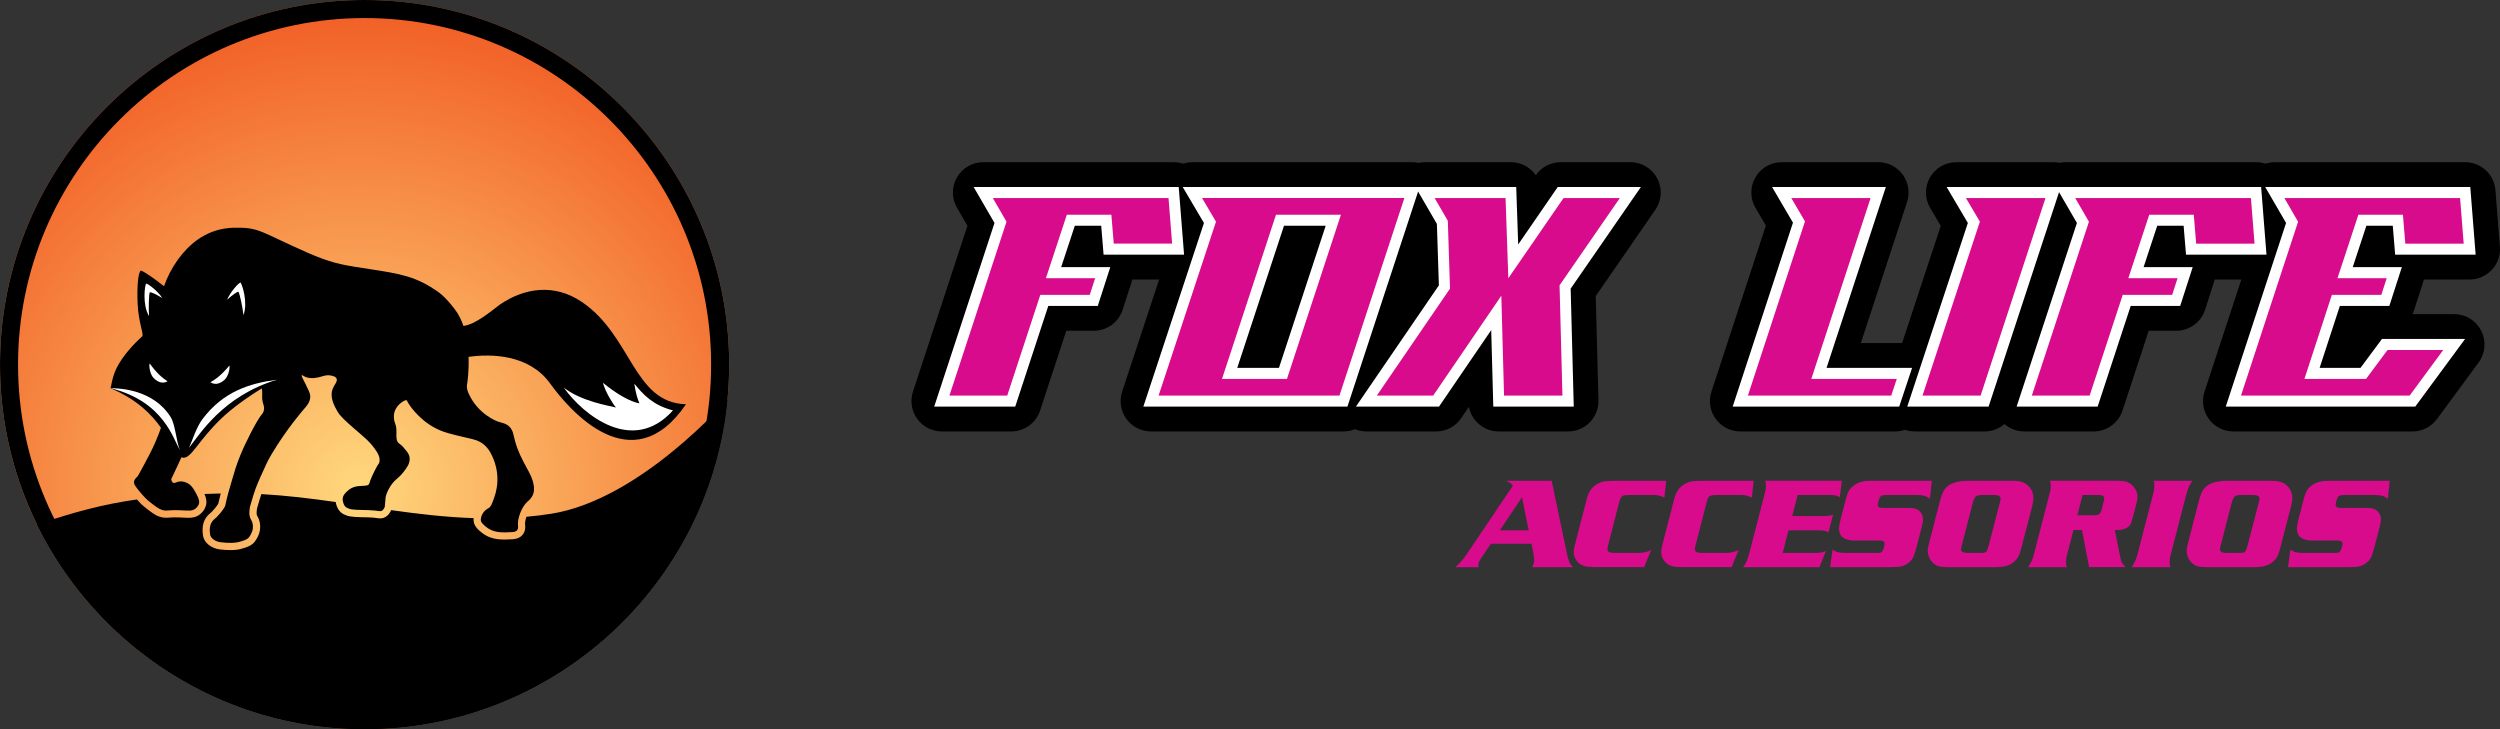
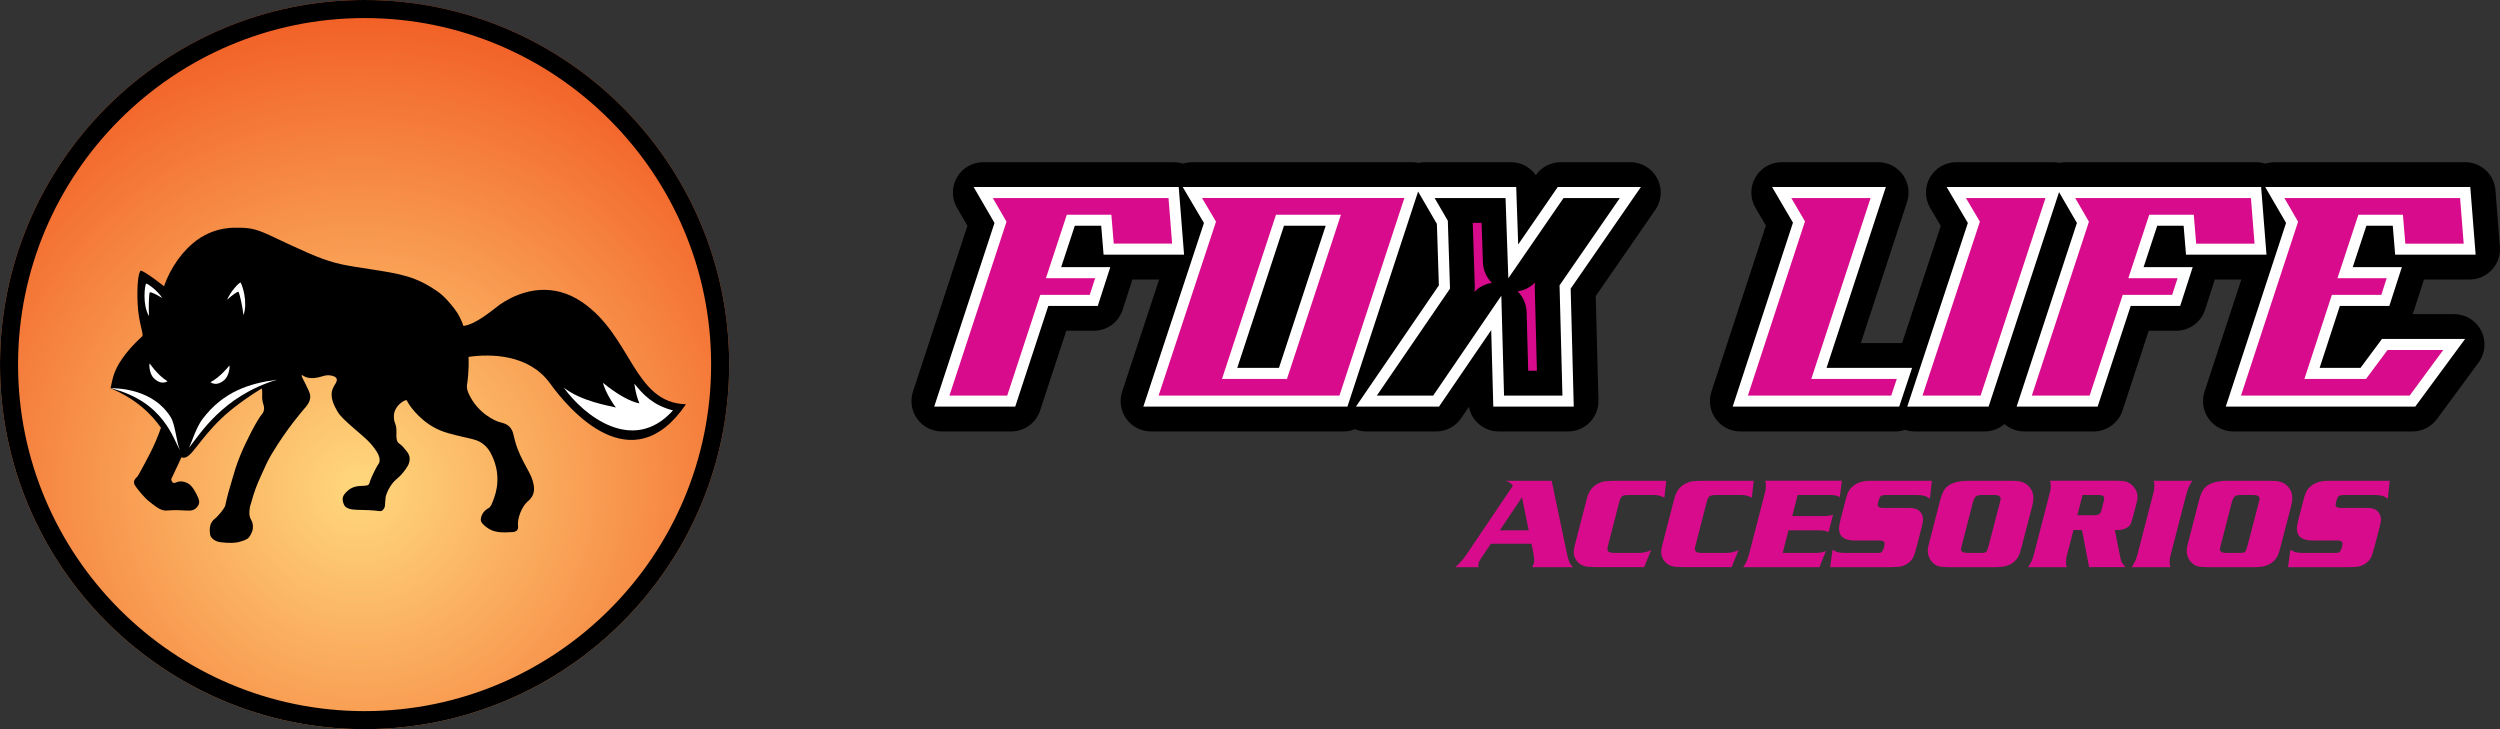
<svg xmlns="http://www.w3.org/2000/svg" xmlns:ns1="http://sodipodi.sourceforge.net/DTD/sodipodi-0.dtd" xmlns:ns2="http://www.inkscape.org/namespaces/inkscape" version="1.1" id="Capa_1" x="0px" y="0px" viewBox="0 0 1360.631 396.85" xml:space="preserve" ns1:docname="logo-foxlife-accesorios.svg" width="1360.631" height="396.85" ns2:version="1.4 (1:1.4+202410161351+e7c3feb100)">
  <rect x="0" y="0" width="1360.631" height="396.85" fill="#333333" stroke="none" />
  <defs id="defs91" />
  <ns1:namedview id="namedview91" pagecolor="#ffffff" bordercolor="#666666" borderopacity="1.0" ns2:showpageshadow="2" ns2:pageopacity="0.0" ns2:pagecheckerboard="0" ns2:deskcolor="#d1d1d1" ns2:zoom="0.40604164" ns2:cx="403.89946" ns2:cy="93.58646" ns2:window-width="1920" ns2:window-height="1020" ns2:window-x="0" ns2:window-y="32" ns2:window-maximized="1" ns2:current-layer="Capa_1" />
  <style type="text/css" id="style1">
	.st0{fill:url(#SVGID_1_);}
	.st1{fill:#FFFFFF;}
	.st2{fill:#D80B8C;}
	.st3{display:none;}
	.st4{display:inline;fill:url(#SVGID_00000149382868403961125840000004758946461525318553_);}
	.st5{display:inline;}
</style>
  <g id="g12" transform="translate(-113.38,-99.21)">
    <radialGradient id="SVGID_1_" cx="308.627" cy="364.5" r="271.601" gradientUnits="userSpaceOnUse">
      <stop offset="0" style="stop-color:#FFD87D" id="stop1" />
      <stop offset="1" style="stop-color:#F15A22" id="stop2" />
    </radialGradient>
    <path class="st0" d="m 311.81,496.06 c -109.41,0 -198.43,-89.01 -198.43,-198.42 0,-109.41 89.02,-198.43 198.43,-198.43 109.41,0 198.42,89.01 198.42,198.42 0,109.41 -89.01,198.43 -198.42,198.43 z" id="path2" style="fill:url(#SVGID_1_)" />
-     <path d="m 413.42,378.81 c -4.55,0.72 -9.05,1.25 -13.52,1.65 -0.55,1.6 -0.85,3.2 -0.73,4.39 l 0.01,0.05 c 0.09,0.77 0.35,3.11 -1.23,5.18 -1.86,2.43 -4.8,2.58 -5.77,2.63 -1.42,0.07 -2.88,0.15 -4.32,0.15 -3.58,0 -8.23,-0.44 -12.45,-3.89 -1.77,-1.45 -4.44,-3.63 -4.3,-7.16 0.01,-0.2 0.02,-0.4 0.05,-0.61 -15.18,-0.51 -30.08,-2.26 -44.88,-4.35 -0.61,1.49 -1.63,2.67 -2.49,3.32 -1.05,0.79 -2.21,1.17 -3.53,1.17 -0.65,0 -1.24,-0.09 -1.93,-0.19 -0.92,-0.14 -2.19,-0.32 -4.2,-0.36 l -0.6,-0.01 c -5.99,-0.12 -9.29,-0.19 -11.42,-1 l -0.22,-0.08 c -1.49,-0.56 -3.75,-1.4 -5.1,-4.75 -0.35,-0.86 -0.57,-1.7 -0.71,-2.52 -13.37,-1.91 -26.81,-3.56 -40.46,-4.31 -0.64,1.91 -1.37,4.31 -2.36,7.82 -0.14,0.69 -0.29,2.51 -0.21,3.11 l 0.01,0.04 c 0.18,0.7 0.18,0.7 0.71,1.63 0.36,0.64 1.49,3 1.14,6.49 -0.34,3.31 -2.45,6.43 -3.41,7.41 -1.74,1.78 -4.01,2.46 -5.66,2.95 -0.27,0.08 -0.52,0.16 -0.76,0.23 -1.59,0.52 -3.78,0.8 -6.36,0.8 -1.85,0 -3.84,-0.14 -5.94,-0.41 -4.44,-0.58 -8.25,-3.67 -8.86,-7.18 -0.97,-5.59 0.38,-9.83 4.02,-12.6 0.59,-0.45 1.21,-1.19 1.66,-1.73 0.32,-0.38 0.57,-0.69 0.88,-0.97 0.37,-0.43 1.33,-1.77 1.71,-2.41 0.49,-2.2 0.89,-3.89 1.31,-5.51 -3.05,0.07 -5.99,0.16 -8.84,0.26 0.96,2.19 1.27,4.02 0.95,5.66 -0.56,2.84 -2.38,4.62 -3.43,5.43 -2.14,1.67 -4.36,1.89 -6.24,1.89 -0.82,0 -1.68,-0.05 -2.67,-0.1 -0.55,-0.03 -1.15,-0.06 -1.8,-0.09 -0.97,-0.04 -1.87,-0.06 -2.7,-0.06 -1.64,0 -2.67,0.08 -3.5,0.14 -0.58,0.04 -1.08,0.08 -1.62,0.08 -1.11,0 -2.12,-0.17 -3.35,-0.57 -2.66,-0.86 -4.73,-2.51 -8.5,-5.5 l 0.02,-0.03 c -1.13,-0.84 -2.54,-2.28 -3.93,-3.86 -18.69,2.63 -34.47,6.95 -54.34,13.67 32.31,65.88 100.08,111.35 178.27,111.35 103.06,0 188.01,-78.98 197.53,-179.6 -0.03,0.04 -47.21,54.6 -95.93,62.35 z" id="path3" />
    <g id="g11">
      <g id="g5">
        <path d="m 429.85,263.41 c -14.82,-9.94 -31.05,-7.62 -44.56,1.66 -5.09,3.91 -13.29,10.76 -19.69,11.52 -1.11,-3.26 -2.61,-6.34 -4.64,-8.99 -5.6,-7.29 -8.41,-9.29 -13.2,-12.21 -11.68,-7.12 -21.02,-7.74 -40.69,-10.89 -7.54,-1.21 -14.19,-2.42 -26.17,-7.7 -24.99,-11 -26.39,-13.86 -38.71,-13.64 -9.95,-0.22 -16.94,3.46 -21.12,6.38 -8.12,5.69 -14.87,15.27 -18.43,25.47 -5.26,-4.24 -10.78,-8.04 -12.58,-8.53 -1.54,0.88 -2.2,8.8 -1.76,18.26 0.44,9.46 3.08,15.4 2.64,17.38 0,0 -6.46,5.59 -11.22,12.54 -4.64,6.76 -5.06,10.89 -6.16,15.84 14.5,6.17 22.4,14.35 27.42,21.52 -0.68,1.97 -1.61,4.54 -3,7.73 -1.98,4.55 -4.01,8.32 -6.16,12.32 -2.23,4.14 -3.34,6.22 -3.74,6.6 -0.58,0.56 -1.68,1.49 -1.76,2.86 -0.07,1.1 0.56,1.98 0.88,2.42 4.08,5.56 7.04,7.92 7.04,7.92 3.52,2.8 5.28,4.2 7.26,4.84 2.73,0.88 2.6,-0.09 10.12,0.22 4.28,0.18 6.27,0.57 8.14,-0.88 0.38,-0.3 1.64,-1.36 1.98,-3.08 0.09,-0.43 0.26,-1.67 -1.32,-4.62 -1.57,-2.94 -2.98,-5.58 -5.94,-6.6 -0.85,-0.29 -2.16,-0.74 -3.74,-0.44 -1.45,0.28 -2.25,1.03 -3.08,0.66 -0.7,-0.32 -0.98,-1.23 -1.1,-1.98 0,0 3.33,-7.06 3.74,-7.92 0.7,-1.48 1.28,-2.77 1.81,-3.97 0.4,0.15 0.82,0.23 1.27,0.23 4.28,0 8.11,-9.52 20.57,-21.45 5.33,-5.11 13.46,-11.11 21.88,-16.25 0.72,2.37 -0.38,4.83 0.88,8.66 0.17,0.51 0.67,1.93 0.22,3.52 -0.31,1.08 -0.93,1.78 -1.1,1.98 -2.49,2.9 -8.7,14.89 -11.66,22.22 -2.38,5.91 -3.05,8.54 -4.18,12.32 -2.2,7.37 -2.75,9.29 -4.07,15.23 -0.14,0.64 -2.23,3.56 -2.75,4.01 -0.39,0.34 -1.48,1.92 -2.86,2.97 -2.31,1.76 -3.27,4.54 -2.53,8.8 0.26,1.51 2.41,3.55 5.5,3.96 5.03,0.66 8.73,0.38 10.56,-0.22 1.49,-0.49 3.57,-0.91 4.84,-2.2 0.58,-0.6 2.09,-2.9 2.31,-5.06 0.21,-2.06 -0.31,-3.56 -0.66,-4.18 -0.79,-1.41 -0.77,-1.41 -1.1,-2.64 -0.35,-1.33 0.06,-4.48 0.22,-5.06 2.75,-9.73 3.63,-11.49 5.94,-16.72 2.44,-5.53 3.72,-8.27 5.72,-11.66 8.33,-14.09 17.82,-24.85 17.82,-24.85 1.09,-1.22 3.53,-3.82 3.3,-7.04 -0.11,-1.5 -0.95,-3.2 -2.64,-6.6 -1.24,-2.5 -2.35,-4.32 -1.98,-4.62 0.2,-0.16 0.72,0.2 1.01,0.38 2.26,1.42 5.25,1.4 8.23,0.72 2.13,-0.49 4.2,-1.58 7.04,-0.88 0.85,0.21 2.15,0.53 2.64,1.54 0.79,1.62 -1.29,3.35 -2.2,5.94 -1.56,4.44 1.12,9.19 2.64,11.88 1.52,2.69 4.18,5.05 9.46,9.68 4.83,4.24 7.57,6.21 10.78,10.56 1.82,2.48 3.25,4.99 2.64,7.48 -0.25,1.02 -0.53,0.75 -1.98,3.52 -1.91,3.65 -2.86,6.16 -2.86,6.16 -0.44,1.39 -0.68,2.57 -1.54,2.86 -1,0.33 -2.72,0.34 -4.4,0.44 -3.68,0.23 -5.91,1.79 -7.73,3.82 -1.24,1.38 -2.07,3.06 -0.91,5.94 0.75,1.85 1.72,2.12 3.07,2.63 1.55,0.59 5.29,0.64 10.71,0.75 5.17,0.11 6.02,1.07 7.23,0.17 0.56,-0.42 1.31,-1.4 1.43,-2.47 0.22,-1.91 0.1,-2.46 0.37,-4.62 0.12,-0.99 0.93,-3.46 2.54,-5.99 2.58,-4.06 4.35,-4.13 7.26,-7.92 1.78,-2.32 3.3,-4.3 3.3,-7.04 0,-2.89 -2.03,-4.55 -2.75,-5.53 -2.41,-3.26 -3.65,-2.42 -4.27,-4.94 -0.43,-1.76 -0.03,-3.28 -0.24,-6.03 -0.2,-2.59 -1.22,-3.25 -1.32,-5.94 -0.03,-0.71 -0.07,-2.03 0.44,-3.52 1.39,-4.03 5.92,-6.53 6.6,-5.94 0.07,0.06 0.09,0.15 0.09,0.16 0.22,1.06 5.77,9.97 15.53,15.02 4.41,2.28 8.73,3.28 17.38,5.28 3.27,0.75 6.01,1.25 8.8,3.52 3.16,2.56 4.48,5.83 5.5,8.36 0.53,1.32 2.24,5.85 1.98,11.88 -0.21,4.81 -1.58,8.41 -2.42,10.56 -0.75,1.92 -1.18,3.23 -2.53,3.96 -2.86,1.54 -3.99,4.24 -4.07,6.16 -0.06,1.57 1.41,2.77 2.86,3.96 4.14,3.38 8.84,3.14 14.08,2.86 0.78,-0.04 2.13,-0.15 2.86,-1.1 0.65,-0.85 0.49,-1.97 0.44,-2.42 -0.45,-4.21 2.25,-10.58 5.28,-13.2 0.56,-0.49 2.16,-1.74 2.97,-3.96 0.64,-1.76 0.52,-3.39 0.33,-4.62 -0.62,-4.12 -2.42,-7.04 -3.96,-9.9 -2.42,-4.5 -4.77,-8.87 -6.27,-14.52 -0.95,-3.57 -1.01,-5.59 -2.97,-7.59 -1.9,-1.94 -3.76,-1.99 -6.6,-2.97 0,0 -10.3,-3.65 -15.51,-14.85 -0.63,-1.36 -1.39,-3.26 -0.99,-5.33 0.21,-1.07 1.08,-7.26 0.82,-14.91 12.03,-1.76 32.87,-1.49 44.34,14.42 10.48,14.54 44.65,54.43 73.98,11.35 -28.69,-0.74 -29.38,-37.37 -56.87,-55.81 z" id="path4" />
        <path class="st1" d="m 458.61,308.01 c 4.78,5.93 10.3,11.86 21.04,14.55 -21.65,24.14 -48.58,2.84 -59.42,-12.39 9.52,7.5 24.79,9.9 28.38,10.82 -1.8,-2.11 -5.7,-8.36 -7.09,-13.47 7.28,6.04 14.95,10.4 19.87,11.22 -1.05,-2.33 -2.11,-6 -2.78,-10.73 z" id="path5" />
      </g>
      <g id="g7">
        <path class="st1" d="m 206.33,326.32 c -9.46,-15.31 -28.37,-15.84 -32.77,-15.84 29.19,7.27 34.11,27.92 37.71,33.61 -1.86,-4.28 -2.5,-13.82 -4.94,-17.77 z" id="path6" />
        <path class="st1" d="m 223.54,327.36 c -3.32,4.43 -5.38,11.44 -7.3,15.55 5.97,-7.36 18.29,-28.13 47.94,-37.06 -15.18,1.99 -29.42,6.56 -40.64,21.51 z" id="path7" />
      </g>
      <path class="st1" d="m 192.92,253.54 c -0.72,0.78 -2.2,11.56 1.59,17.73 -0.34,-3.88 -0.13,-12.12 0.41,-13.03 0.75,-0.03 3.3,0.99 6.85,3.24 -2.69,-4.14 -7.91,-7.91 -8.85,-7.94 z" id="path8" />
      <path class="st1" d="m 244.25,252.97 c 0.85,0.64 4.24,10.98 1.62,17.73 -0.36,-3.87 -2.05,-11.95 -2.75,-12.75 -0.74,0.11 -3.07,1.57 -6.15,4.42 1.9,-4.56 6.36,-9.2 7.28,-9.4 z" id="path9" />
      <path class="st1" d="m 204.57,306.74 c -2.97,1.65 -5.61,0.16 -7.59,-1.81 -1.98,-1.98 -2.64,-6.6 -2.14,-7.92 3.79,5.28 6.93,7.92 9.73,9.73 z" id="path10" />
      <path class="st1" d="m 227.9,307.25 c 2.86,1.83 5.59,0.52 7.69,-1.34 2.1,-1.85 3.05,-6.42 2.64,-7.77 -4.13,5.04 -7.42,7.47 -10.33,9.11 z" id="path11" />
    </g>
    <path d="m 311.81,496.06 c -109.41,0 -198.42,-89.01 -198.42,-198.42 0,-109.41 89.01,-198.43 198.42,-198.43 109.41,0 198.42,89.01 198.42,198.42 0,109.41 -89.01,198.43 -198.42,198.43 z m 0,-387.02 c -103.99,0 -188.6,84.6 -188.6,188.6 0,104 84.6,188.6 188.6,188.6 104,0 188.6,-84.6 188.6,-188.6 0,-104 -84.61,-188.6 -188.6,-188.6 z" id="path12" />
  </g>
  <g id="g22" transform="translate(-113.38,-99.21)">
    <path class="st2" d="m 957.88,360.87 8.23,39.28 c 0.43,2.18 0.88,3.79 1.33,4.82 0.45,1.04 1.12,2.01 2.01,2.93 h -22.19 c 0.76,-1.4 1.13,-2.63 1.13,-3.69 0,-1.08 -0.17,-2.47 -0.52,-4.17 l -1,-4.89 H 924.8 l -5.34,7.86 c -1.01,1.5 -1.52,2.74 -1.52,3.72 0,0.26 0.05,0.65 0.14,1.17 h -12.65 c 1.84,-1.52 3.82,-3.73 5.93,-6.65 l 25.43,-37.73 c -0.65,-0.76 -1.2,-1.29 -1.67,-1.6 -0.47,-0.31 -1.2,-0.66 -2.19,-1.05 z m -12.51,26.97 -3.65,-18.02 -12.06,18.02 z" id="path13" />
    <path class="st2" d="m 1020.23,360.87 -1,9.17 c -1.31,-0.6 -2.34,-0.98 -3.09,-1.16 -0.75,-0.17 -1.83,-0.26 -3.26,-0.26 h -12.47 c -2.09,0 -3.46,0.2 -4.1,0.6 -0.64,0.4 -1.17,1.38 -1.58,2.94 l -6.1,23.67 c -0.28,1.04 -0.41,1.75 -0.41,2.14 0,1.01 0.53,1.67 1.58,1.96 0.55,0.14 1.55,0.21 3,0.21 h 11.99 c 3.03,-0.02 5.44,-0.56 7.23,-1.62 l -3.82,9.37 h -24.22 c -3.58,-0.07 -5.79,-0.14 -6.62,-0.23 -0.83,-0.08 -1.7,-0.31 -2.62,-0.7 -1.5,-0.65 -2.68,-1.63 -3.55,-2.96 -0.87,-1.33 -1.31,-2.81 -1.31,-4.45 0,-0.87 0.25,-2.3 0.76,-4.27 l 6.41,-24.77 c 0.99,-3.77 2.89,-6.41 5.72,-7.92 1.4,-0.76 2.7,-1.23 3.89,-1.41 1.19,-0.18 3.5,-0.29 6.93,-0.31 z" id="path14" />
    <path class="st2" d="m 1067.83,360.87 -1,9.17 c -1.31,-0.6 -2.34,-0.98 -3.09,-1.16 -0.75,-0.17 -1.83,-0.26 -3.26,-0.26 h -12.47 c -2.09,0 -3.46,0.2 -4.1,0.6 -0.64,0.4 -1.17,1.38 -1.58,2.94 l -6.1,23.67 c -0.28,1.04 -0.41,1.75 -0.41,2.14 0,1.01 0.53,1.67 1.58,1.96 0.55,0.14 1.55,0.21 3,0.21 h 11.99 c 3.03,-0.02 5.44,-0.56 7.23,-1.62 l -3.82,9.37 h -24.22 c -3.58,-0.07 -5.79,-0.14 -6.62,-0.23 -0.83,-0.08 -1.7,-0.31 -2.62,-0.7 -1.5,-0.65 -2.68,-1.63 -3.55,-2.96 -0.87,-1.33 -1.31,-2.81 -1.31,-4.45 0,-0.87 0.25,-2.3 0.76,-4.27 l 6.41,-24.77 c 0.99,-3.77 2.89,-6.41 5.72,-7.92 1.4,-0.76 2.7,-1.23 3.89,-1.41 1.19,-0.18 3.5,-0.29 6.93,-0.31 z" id="path15" />
    <path class="st2" d="m 1091.76,368.62 -2.96,11.47 h 17.57 c 1.82,-0.05 3.37,-0.28 4.65,-0.69 l -2.45,9.47 c -1.19,-0.69 -3.04,-1.04 -5.55,-1.04 h -16.23 l -3.17,12.3 h 18.47 c 1.84,-0.02 3.52,-0.37 5.03,-1.03 l -3.48,8.79 h -41.52 c 0.92,-1.35 1.6,-2.55 2.03,-3.57 0.43,-1.02 0.91,-2.51 1.41,-4.46 l 8.48,-32.8 c 0.3,-1.12 0.45,-2.36 0.45,-3.72 0,-0.76 -0.15,-1.58 -0.45,-2.48 h 41.76 l -1.1,8.92 c -0.92,-0.48 -1.74,-0.8 -2.46,-0.95 -0.72,-0.15 -1.77,-0.22 -3.15,-0.22 h -17.33 z" id="path16" />
    <path class="st2" d="m 1164.79,360.87 -1.03,9.72 c -1.01,-0.74 -2.04,-1.25 -3.1,-1.53 -1.06,-0.29 -2.45,-0.43 -4.17,-0.43 h -16.5 c -1.13,0 -1.93,0.09 -2.4,0.28 -0.47,0.18 -0.87,0.54 -1.19,1.07 -0.16,0.32 -0.38,0.98 -0.66,1.96 -0.28,0.98 -0.41,1.65 -0.41,2 0,1.15 0.94,1.72 2.83,1.72 h 14.3 c 2.5,0 4.28,0.48 5.34,1.45 1.47,1.33 2.21,2.95 2.21,4.86 0,0.85 -0.21,2.08 -0.62,3.69 l -3.1,11.96 c -0.62,2.41 -1.23,4.17 -1.84,5.27 -0.61,1.1 -1.5,2.07 -2.67,2.89 -1.31,0.92 -2.61,1.5 -3.89,1.74 -1.28,0.24 -3.75,0.37 -7.41,0.4 h -31.04 l 1.31,-9.51 c 1.31,0.78 2.43,1.27 3.36,1.46 0.93,0.2 2.62,0.29 5.08,0.29 h 15.37 c 1.26,0 2.1,-0.08 2.52,-0.24 0.41,-0.16 0.76,-0.55 1.03,-1.17 0.65,-1.33 0.96,-2.56 0.96,-3.69 0,-1.13 -0.91,-1.69 -2.72,-1.69 l -1.89,0.04 h -11.37 c -5.88,0 -8.82,-2.16 -8.82,-6.48 0,-1.17 0.32,-3 0.96,-5.48 l 2.83,-10.85 c 0.5,-2.02 1.12,-3.58 1.84,-4.67 0.72,-1.09 1.79,-2.1 3.18,-3.02 1.13,-0.71 2.37,-1.23 3.72,-1.55 1.36,-0.32 2.99,-0.48 4.89,-0.48 h 33.1 z" id="path17" />
    <path class="st2" d="m 1184.79,360.87 h 22.91 c 2.34,0 4.16,0.16 5.46,0.47 1.3,0.31 2.43,0.86 3.39,1.64 2.34,1.88 3.52,4.35 3.52,7.41 0,1.13 -0.21,2.5 -0.62,4.13 l -6.03,23.19 c -0.5,1.98 -1.06,3.5 -1.67,4.58 -0.61,1.08 -1.45,2.06 -2.53,2.93 -1.2,0.96 -2.6,1.65 -4.22,2.07 -1.62,0.41 -3.7,0.62 -6.25,0.62 h -24.05 c -2.69,0 -4.6,-0.13 -5.75,-0.38 -1.15,-0.26 -2.21,-0.79 -3.17,-1.62 -2.13,-1.86 -3.21,-4.23 -3.21,-7.1 0,-1.01 0.29,-2.52 0.86,-4.51 l 5.96,-23.12 c 0.6,-2.25 1.31,-4.01 2.13,-5.29 0.83,-1.28 1.92,-2.28 3.28,-3.01 2.43,-1.35 5.77,-2.01 9.99,-2.01 z m 2.21,12.26 -5.86,22.74 c -0.32,1.29 -0.48,2.03 -0.48,2.24 0,0.8 0.41,1.38 1.24,1.72 0.53,0.21 1.46,0.31 2.79,0.31 h 6.79 c 1.54,0 2.51,-0.19 2.91,-0.59 0.4,-0.39 0.86,-1.56 1.36,-3.51 l 5.93,-22.81 c 0.14,-0.55 0.24,-0.96 0.31,-1.24 0.16,-0.57 0.24,-1.03 0.24,-1.38 0,-1.33 -1.16,-2 -3.48,-2 h -6.58 c -1.7,0 -2.86,0.27 -3.48,0.81 -0.63,0.55 -1.19,1.78 -1.69,3.71 z" id="path18" />
    <path class="st2" d="m 1246.49,387.67 h -4.62 l -3.62,14.02 c -0.3,1.15 -0.45,2.39 -0.45,3.72 0,0.76 0.15,1.58 0.45,2.48 h -21.08 c 0.92,-1.33 1.6,-2.52 2.03,-3.55 0.43,-1.04 0.91,-2.53 1.41,-4.48 l 8.48,-32.8 c 0.3,-1.12 0.45,-2.36 0.45,-3.72 0,-0.76 -0.15,-1.58 -0.45,-2.48 h 35.15 c 2.64,0 4.45,0.09 5.44,0.26 0.99,0.17 1.96,0.58 2.93,1.22 1.22,0.81 2.21,1.86 2.98,3.17 0.77,1.31 1.16,2.6 1.16,3.86 0,0.99 -0.14,2.01 -0.41,3.07 l -2.07,7.99 c -0.6,2.07 -1.01,3.35 -1.22,3.84 -0.22,0.5 -0.6,0.98 -1.16,1.47 -1.47,1.31 -3.57,1.96 -6.3,1.96 -0.3,0 -0.7,-0.01 -1.21,-0.03 l 2.96,14.85 c 0.25,1.26 0.57,2.25 0.95,2.94 0.38,0.7 1.04,1.51 1.98,2.43 h -19.88 z m -2.52,-8.02 h 8.75 c 1.49,0 2.52,-0.19 3.09,-0.57 0.56,-0.38 1.01,-1.18 1.33,-2.4 l 1.21,-4.69 c 0.16,-0.64 0.24,-1.17 0.24,-1.58 0,-1.19 -0.92,-1.79 -2.76,-1.79 h -9.03 z" id="path19" />
    <path class="st2" d="m 1306.56,360.87 c -0.92,1.38 -1.6,2.57 -2.03,3.58 -0.44,1.01 -0.91,2.49 -1.41,4.45 l -8.48,32.8 c -0.3,1.15 -0.45,2.39 -0.45,3.72 0,0.74 0.15,1.56 0.45,2.48 h -21.08 c 0.89,-1.33 1.57,-2.52 2.01,-3.55 0.45,-1.04 0.92,-2.53 1.43,-4.48 l 8.48,-32.8 c 0.3,-1.12 0.45,-2.36 0.45,-3.72 0,-0.76 -0.15,-1.58 -0.45,-2.48 z" id="path20" />
    <path class="st2" d="m 1325.7,360.87 h 22.91 c 2.34,0 4.16,0.16 5.46,0.47 1.3,0.31 2.43,0.86 3.39,1.64 2.34,1.88 3.52,4.35 3.52,7.41 0,1.13 -0.21,2.5 -0.62,4.13 l -6.03,23.19 c -0.5,1.98 -1.06,3.5 -1.67,4.58 -0.61,1.08 -1.45,2.06 -2.53,2.93 -1.2,0.96 -2.6,1.65 -4.22,2.07 -1.62,0.41 -3.7,0.62 -6.25,0.62 h -24.05 c -2.69,0 -4.6,-0.13 -5.75,-0.38 -1.15,-0.26 -2.21,-0.79 -3.17,-1.62 -2.13,-1.86 -3.21,-4.23 -3.21,-7.1 0,-1.01 0.29,-2.52 0.86,-4.51 l 5.96,-23.12 c 0.6,-2.25 1.31,-4.01 2.13,-5.29 0.83,-1.28 1.92,-2.28 3.28,-3.01 2.43,-1.35 5.76,-2.01 9.99,-2.01 z m 2.2,12.26 -5.86,22.74 c -0.32,1.29 -0.48,2.03 -0.48,2.24 0,0.8 0.41,1.38 1.24,1.72 0.53,0.21 1.46,0.31 2.79,0.31 h 6.79 c 1.54,0 2.51,-0.19 2.91,-0.59 0.4,-0.39 0.86,-1.56 1.36,-3.51 l 5.93,-22.81 c 0.14,-0.55 0.24,-0.96 0.31,-1.24 0.16,-0.57 0.24,-1.03 0.24,-1.38 0,-1.33 -1.16,-2 -3.48,-2 h -6.58 c -1.7,0 -2.86,0.27 -3.48,0.81 -0.62,0.55 -1.18,1.78 -1.69,3.71 z" id="path21" />
    <path class="st2" d="m 1413.99,360.87 -1.03,9.72 c -1.01,-0.74 -2.04,-1.25 -3.1,-1.53 -1.06,-0.29 -2.45,-0.43 -4.17,-0.43 h -16.5 c -1.13,0 -1.93,0.09 -2.4,0.28 -0.47,0.18 -0.87,0.54 -1.19,1.07 -0.16,0.32 -0.38,0.98 -0.66,1.96 -0.28,0.99 -0.41,1.65 -0.41,2 0,1.15 0.94,1.72 2.83,1.72 h 14.3 c 2.5,0 4.28,0.48 5.34,1.45 1.47,1.33 2.21,2.95 2.21,4.86 0,0.85 -0.21,2.08 -0.62,3.69 l -3.1,11.96 c -0.62,2.41 -1.23,4.17 -1.84,5.27 -0.61,1.1 -1.5,2.07 -2.67,2.89 -1.31,0.92 -2.61,1.5 -3.89,1.74 -1.28,0.24 -3.75,0.37 -7.41,0.4 h -31.04 l 1.31,-9.51 c 1.31,0.78 2.43,1.27 3.36,1.46 0.93,0.2 2.62,0.29 5.08,0.29 h 15.37 c 1.26,0 2.1,-0.08 2.52,-0.24 0.42,-0.16 0.76,-0.55 1.03,-1.17 0.65,-1.33 0.96,-2.56 0.96,-3.69 0,-1.13 -0.91,-1.69 -2.72,-1.69 l -1.89,0.04 h -11.37 c -5.88,0 -8.82,-2.16 -8.82,-6.48 0,-1.17 0.32,-3 0.96,-5.48 l 2.83,-10.85 c 0.5,-2.02 1.12,-3.58 1.84,-4.67 0.72,-1.09 1.79,-2.1 3.18,-3.02 1.13,-0.71 2.37,-1.23 3.72,-1.55 1.36,-0.32 2.99,-0.48 4.89,-0.48 h 33.1 z" id="path22" />
  </g>
  <g id="g52" transform="translate(-113.38,-99.21)">
    <g id="g37">
      <g id="g24">
        <path class="st2" d="m 686.77,247.61 h 26.76 l -4.87,15.08 h -26.92 l -18,54.81 h -37.78 l 31.94,-97.29 -9.4,-16.22 c 34.54,0 69.08,0 103.62,0 l 2.43,30.81 h -37.78 l -1.3,-15.73 h -19.3 z" id="path23" />
        <path d="m 663.75,334.02 h -37.78 c -5.3,0 -10.27,-2.54 -13.38,-6.83 -3.11,-4.29 -3.97,-9.81 -2.32,-14.84 l 29.64,-90.26 -5.69,-9.81 c -2.96,-5.11 -2.97,-11.41 -0.02,-16.53 2.95,-5.12 8.4,-8.27 14.31,-8.27 h 103.62 c 8.62,0 15.79,6.63 16.47,15.22 l 2.43,30.81 c 0.36,4.59 -1.21,9.13 -4.34,12.51 -3.13,3.38 -7.52,5.31 -12.13,5.31 h -24.93 c -0.11,0.46 -0.23,0.91 -0.38,1.37 l -4.86,15.08 c -2.2,6.82 -8.55,11.45 -15.72,11.45 h -14.96 l -14.27,43.45 c -2.23,6.75 -8.56,11.34 -15.69,11.34 z m -14.98,-33.03 h 3.02 l 14.27,-43.45 c 0.9,-2.73 2.46,-5.1 4.47,-6.97 -0.49,-2.68 -0.31,-5.47 0.56,-8.13 l 7.23,-21.94 h -3.89 c -0.03,1.63 -0.3,3.27 -0.82,4.85 z" id="path24" />
      </g>
      <g id="g26">
        <path class="st2" d="m 881.85,203.99 -37.3,113.51 c -34.86,0 -69.89,0 -104.75,0 l 32.11,-97.29 -9.57,-16.22 c 39.89,0 79.62,0 119.51,0 z m -99.24,98.43 h 29.03 l 27.4,-83.35 h -29.03 z" id="path25" />
        <path d="M 844.55,334.02 H 739.8 c -5.3,0 -10.28,-2.54 -13.38,-6.84 -3.1,-4.3 -3.96,-9.82 -2.3,-14.85 l 29.76,-90.18 -5.76,-9.76 c -3.01,-5.11 -3.06,-11.44 -0.12,-16.58 2.94,-5.15 8.41,-8.33 14.34,-8.33 h 119.51 c 5.3,0 10.27,2.54 13.38,6.83 3.11,4.29 3.96,9.81 2.31,14.84 l -37.3,113.51 c -2.23,6.78 -8.55,11.36 -15.69,11.36 z m -15.06,-33.03 h 3.1 l 26.45,-80.48 h -3.55 c -0.11,1.25 -0.36,2.5 -0.77,3.72 z m -66.85,0 h 3.51 c 0.11,-1.25 0.36,-2.5 0.77,-3.72 l 25.24,-76.76 h -3.74 c -0.03,1.64 -0.3,3.29 -0.83,4.88 z" id="path26" />
      </g>
      <g id="g28">
        <path class="st2" d="m 857.03,317.5 42.49,-62.11 -1.13,-35.19 -9.41,-16.22 h 46.7 l 1.3,37.46 25.78,-37.46 h 37.95 l -35.51,51.41 1.62,62.11 h -37.78 l -1.3,-48 -32.76,48 z" id="path27" />
        <path d="m 966.82,334.02 h -37.78 c -8.02,0 -14.74,-5.73 -16.21,-13.36 l -4.2,6.15 c -3.08,4.51 -8.18,7.21 -13.64,7.21 h -37.94 c -6.13,0 -11.75,-3.39 -14.61,-8.81 -2.86,-5.42 -2.48,-11.97 0.98,-17.03 l 39.44,-57.65 -0.83,-25.63 -7.32,-12.62 c -2.96,-5.11 -2.97,-11.41 -0.02,-16.53 2.95,-5.12 8.4,-8.27 14.31,-8.27 h 46.7 c 5.59,0 10.55,2.78 13.54,7.06 3.09,-4.42 8.14,-7.06 13.54,-7.06 h 37.95 c 6.14,0 11.77,3.41 14.62,8.84 2.85,5.44 2.45,12.01 -1.04,17.06 l -32.45,46.97 1.48,56.72 c 0.12,4.45 -1.57,8.77 -4.68,11.96 -3.12,3.19 -7.39,4.99 -11.84,4.99 z m -21.71,-33.03 h 4.75 l -1.18,-45.16 c -0.03,-0.98 0.04,-1.95 0.18,-2.91 -2.56,2.66 -5.91,4.35 -9.49,4.88 2.94,2.92 4.75,6.92 4.87,11.26 z m -30.19,-80.48 1.11,34.36 c 0.04,1.08 -0.04,2.15 -0.21,3.2 2.56,-2.67 5.93,-4.37 9.51,-4.9 -2.91,-2.89 -4.71,-6.84 -4.86,-11.14 l -0.74,-21.52 z" id="path28" />
      </g>
      <g id="g30">
        <path class="st2" d="m 1103.35,302.42 h 46.54 l -5.03,15.08 h -84.32 l 31.94,-97.46 -9.4,-16.05 c 17.51,0 35.03,0 52.54,0 z" id="path29" />
        <path d="m 1144.86,334.02 h -84.32 c -5.29,0 -10.27,-2.54 -13.38,-6.83 -3.11,-4.29 -3.97,-9.8 -2.32,-14.83 l 29.63,-90.39 -5.65,-9.63 c -2.99,-5.11 -3.02,-11.43 -0.08,-16.56 2.94,-5.14 8.41,-8.3 14.33,-8.3 h 52.54 c 5.29,0 10.27,2.54 13.38,6.83 3.11,4.29 3.97,9.8 2.32,14.84 l -25.17,76.77 h 23.74 c 5.31,0 10.29,2.55 13.4,6.86 3.1,4.31 3.95,9.84 2.27,14.88 l -5.03,15.08 c -2.24,6.73 -8.55,11.28 -15.66,11.28 z m -61.53,-33.03 h 3.56 c 0.11,-1.25 0.36,-2.49 0.76,-3.71 l 25.17,-76.77 h -3.83 c -0.04,1.58 -0.31,3.15 -0.82,4.68 z" id="path30" />
      </g>
      <g id="g32">
        <path class="st2" d="m 1193.51,317.5 h -37.94 l 32.11,-97.29 -9.57,-16.22 c 17.51,0 35.03,0 52.7,0 z" id="path31" />
        <path d="m 1193.51,334.02 h -37.94 c -5.3,0 -10.28,-2.54 -13.38,-6.84 -3.11,-4.29 -3.96,-9.82 -2.3,-14.85 l 29.76,-90.18 -5.76,-9.76 c -3.01,-5.11 -3.06,-11.44 -0.12,-16.58 2.94,-5.15 8.41,-8.33 14.34,-8.33 h 52.7 c 5.3,0 10.27,2.54 13.38,6.83 3.11,4.29 3.96,9.81 2.31,14.84 l -37.3,113.51 c -2.23,6.78 -8.56,11.36 -15.69,11.36 z m -15.11,-33.03 h 3.14 l 26.44,-80.48 h -3.81 c -0.03,1.64 -0.3,3.28 -0.83,4.88 z" id="path32" />
      </g>
      <g id="g34">
        <path class="st2" d="m 1275.88,247.61 h 26.76 l -4.86,15.08 h -26.92 l -18,54.81 h -37.78 l 31.94,-97.29 -9.4,-16.22 c 34.54,0 69.08,0 103.62,0 l 2.43,30.81 h -37.78 l -1.3,-15.73 h -19.3 z" id="path33" />
        <path d="m 1252.86,334.02 h -37.78 c -5.3,0 -10.27,-2.54 -13.38,-6.83 -3.11,-4.29 -3.97,-9.81 -2.32,-14.84 l 29.64,-90.26 -5.69,-9.81 c -2.96,-5.11 -2.97,-11.41 -0.02,-16.53 2.95,-5.12 8.4,-8.27 14.31,-8.27 h 103.62 c 8.62,0 15.79,6.63 16.47,15.22 l 2.43,30.81 c 0.36,4.59 -1.21,9.13 -4.34,12.51 -3.13,3.38 -7.52,5.31 -12.13,5.31 h -24.93 c -0.11,0.46 -0.23,0.91 -0.38,1.37 l -4.86,15.08 c -2.2,6.82 -8.55,11.45 -15.72,11.45 h -14.96 l -14.27,43.45 c -2.23,6.75 -8.56,11.34 -15.69,11.34 z m -14.98,-33.03 h 3.02 l 14.27,-43.45 c 0.9,-2.73 2.46,-5.1 4.47,-6.97 -0.49,-2.68 -0.31,-5.47 0.56,-8.13 l 7.23,-21.94 h -3.89 c -0.03,1.63 -0.3,3.27 -0.82,4.85 z" id="path34" />
      </g>
      <g id="g36">
        <path class="st2" d="m 1389.72,247.61 h 26.76 l -4.86,15.08 h -26.92 l -12.97,39.73 h 27.89 l 11.68,-15.73 h 37.78 l -22.7,30.81 c -32.43,0 -65.03,0 -97.46,0 l 31.94,-97.29 -9.4,-16.22 c 34.54,0 69.08,0 103.62,0 l 2.43,30.81 h -37.78 l -1.3,-15.73 h -19.3 z" id="path35" />
        <path d="m 1426.36,334.02 h -97.46 c -5.3,0 -10.27,-2.54 -13.38,-6.83 -3.11,-4.29 -3.97,-9.81 -2.32,-14.84 l 29.64,-90.26 -5.69,-9.81 c -2.96,-5.11 -2.97,-11.41 -0.02,-16.53 2.95,-5.12 8.4,-8.27 14.31,-8.27 h 103.62 c 8.62,0 15.79,6.63 16.47,15.22 l 2.43,30.81 c 0.36,4.59 -1.21,9.13 -4.34,12.51 -3.13,3.38 -7.52,5.31 -12.13,5.31 h -24.93 c -0.11,0.46 -0.23,0.91 -0.38,1.37 l -4.86,15.08 c -0.27,0.84 -0.6,1.65 -0.99,2.41 h 22.74 c 6.23,0 11.93,3.51 14.74,9.07 2.81,5.56 2.25,12.23 -1.45,17.25 l -22.7,30.81 c -3.11,4.2 -8.05,6.7 -13.3,6.7 z m -74.65,-33.03 h 3.55 c 0.11,-1.24 0.36,-2.48 0.75,-3.69 l 12.97,-39.73 c 0.89,-2.74 2.46,-5.12 4.48,-6.99 -0.49,-2.68 -0.31,-5.47 0.56,-8.13 l 7.23,-21.94 h -3.89 c -0.03,1.63 -0.3,3.27 -0.82,4.85 z" id="path36" />
      </g>
    </g>
    <g id="g51">
      <g id="g38">
        <path class="st2" d="m 686.77,247.61 h 26.76 l -4.87,15.08 h -26.92 l -18,54.81 h -37.78 l 31.94,-97.29 -9.4,-16.22 c 34.54,0 69.08,0 103.62,0 l 2.43,30.81 h -37.78 l -1.3,-15.73 h -19.3 z" id="path37" />
        <path class="st1" d="m 665.92,320.51 h -44.1 l 32.82,-99.96 -11.35,-19.56 H 754.9 l 2.91,36.82 h -43.8 l -1.3,-15.73 h -14.36 l -7.43,22.53 h 26.73 l -6.8,21.09 h -26.93 z m -35.81,-6.01 h 31.46 l 18,-54.81 h 26.91 l 2.93,-9.07 H 682.62 L 694,216.07 h 24.24 l 1.3,15.73 h 31.77 L 749.35,207 h -95.63 l 7.46,12.87 z" id="path38" />
      </g>
      <g id="g40">
        <path class="st2" d="m 881.85,203.99 -37.3,113.51 c -34.86,0 -69.89,0 -104.75,0 l 32.11,-97.29 -9.57,-16.22 c 39.89,0 79.62,0 119.51,0 z m -99.24,98.43 h 29.03 l 27.4,-83.35 h -29.03 z" id="path39" />
        <path class="st1" d="M 846.72,320.51 H 735.65 L 768.63,220.57 757.08,201 H 886 Z M 743.95,314.5 h 98.43 L 877.71,206.99 H 767.6 l 7.59,12.86 z m 69.86,-9.07 h -35.35 l 29.38,-89.36 h 35.35 z m -27.05,-6.01 h 22.7 l 25.43,-77.34 h -22.7 z" id="path40" />
      </g>
      <g id="g42">
-         <path class="st2" d="m 857.03,317.5 42.49,-62.11 -1.13,-35.19 -9.41,-16.22 h 46.7 l 1.3,37.46 25.78,-37.46 h 37.95 l -35.51,51.41 1.62,62.11 h -37.78 l -1.3,-48 -32.76,48 z" id="path41" />
        <path class="st1" d="m 969.9,320.51 h -43.79 l -1.13,-41.64 -28.42,41.64 H 851.34 L 896.49,254.52 895.41,221.07 883.76,201 h 54.82 l 1.08,31.26 21.52,-31.26 h 45.25 l -38.21,55.31 z m -37.94,-6.01 h 31.78 l -1.57,-60 32.81,-47.5 H 964.34 L 934.29,250.66 932.78,207 h -38.59 l 7.17,12.36 1.19,36.93 -39.83,58.22 h 30.67 l 37.09,-54.35 z" id="path42" />
      </g>
      <g id="g44">
        <path class="st2" d="m 1103.35,302.42 h 46.54 l -5.03,15.08 h -84.32 l 31.94,-97.46 -9.4,-16.05 c 17.51,0 35.03,0 52.54,0 z" id="path43" />
        <path class="st1" d="m 1147.03,320.51 h -90.63 l 32.81,-100.11 -11.37,-19.41 h 61.92 l -32.27,98.43 h 46.56 z m -82.35,-6.01 h 78.01 l 3.02,-9.07 h -46.52 L 1131.46,207 h -43.15 l 7.44,12.7 z" id="path44" />
      </g>
      <g id="g46">
        <path class="st2" d="m 1193.51,317.5 h -37.94 l 32.11,-97.29 -9.57,-16.22 c 17.51,0 35.03,0 52.7,0 z" id="path45" />
        <path class="st1" d="m 1195.68,320.51 h -44.27 l 32.98,-99.95 -11.55,-19.57 h 62.1 z m -35.97,-6.01 h 31.62 l 35.32,-107.51 h -43.3 l 7.59,12.86 z" id="path46" />
      </g>
      <g id="g48">
        <path class="st2" d="m 1275.88,247.61 h 26.76 l -4.86,15.08 h -26.92 l -18,54.81 h -37.78 l 31.94,-97.29 -9.4,-16.22 c 34.54,0 69.08,0 103.62,0 l 2.43,30.81 h -37.78 l -1.3,-15.73 h -19.3 z" id="path47" />
        <path class="st1" d="m 1255.03,320.51 h -44.1 l 32.82,-99.96 -11.35,-19.56 h 111.61 l 2.91,36.82 h -43.8 l -1.3,-15.73 h -14.36 l -7.43,22.53 h 26.73 l -6.8,21.09 h -26.93 z m -35.81,-6.01 h 31.46 l 18,-54.81 h 26.91 l 2.93,-9.07 h -26.79 l 11.38,-34.54 h 24.24 l 1.3,15.73 h 31.77 l -1.96,-24.8 h -95.63 l 7.46,12.87 z" id="path48" />
      </g>
      <g id="g50">
        <path class="st2" d="m 1389.72,247.61 h 26.76 l -4.86,15.08 h -26.92 l -12.97,39.73 h 27.89 l 11.68,-15.73 h 37.78 l -22.7,30.81 c -32.43,0 -65.03,0 -97.46,0 l 31.94,-97.29 -9.4,-16.22 c 34.54,0 69.08,0 103.62,0 l 2.43,30.81 h -37.78 l -1.3,-15.73 h -19.3 z" id="path49" />
        <path class="st1" d="m 1427.88,320.51 h -103.12 l 32.82,-99.96 -11.35,-19.56 h 111.61 l 2.91,36.82 h -43.8 l -1.3,-15.73 h -14.36 l -7.43,22.53 h 26.73 l -6.8,21.09 h -26.93 l -11.01,33.72 h 22.24 l 11.68,-15.73 h 45.24 z m -94.83,-6.01 h 91.79 l 18.28,-24.8 h -30.33 l -11.68,15.73 h -33.54 l 14.94,-45.74 h 26.91 l 2.93,-9.07 h -26.79 l 11.38,-34.54 h 24.24 l 1.3,15.73 h 31.77 l -1.96,-24.8 h -95.63 l 7.46,12.87 z" id="path50" />
      </g>
    </g>
  </g>
  <g class="st3" id="g91" transform="translate(-113.38,-99.21)">
    <radialGradient id="SVGID_00000142177443159244487840000014198635013034098587_" cx="291.679" cy="364.5" r="271.601" gradientUnits="userSpaceOnUse">
      <stop offset="0" style="stop-color:#FFD87D" id="stop52" />
      <stop offset="1" style="stop-color:#F15A22" id="stop53" />
    </radialGradient>
    <path style="display:inline;fill:url(#SVGID_00000142177443159244487840000014198635013034098587_)" d="m 294.86,496.06 c -109.41,0 -198.43,-89.01 -198.43,-198.42 0,-109.41 89.02,-198.43 198.43,-198.43 109.41,0 198.42,89.01 198.42,198.42 0,109.41 -89.01,198.43 -198.42,198.43 z" id="path53" />
    <path class="st5" d="m 396.47,378.81 c -4.55,0.72 -9.05,1.25 -13.52,1.65 -0.55,1.6 -0.85,3.2 -0.73,4.39 l 0.01,0.05 c 0.09,0.77 0.35,3.11 -1.23,5.18 -1.86,2.43 -4.8,2.58 -5.77,2.63 -1.42,0.07 -2.88,0.15 -4.32,0.15 -3.58,0 -8.23,-0.44 -12.45,-3.89 -1.77,-1.45 -4.44,-3.63 -4.3,-7.16 0.01,-0.2 0.02,-0.4 0.05,-0.61 -15.18,-0.51 -30.08,-2.26 -44.88,-4.35 -0.61,1.49 -1.63,2.67 -2.49,3.32 -1.05,0.79 -2.21,1.17 -3.53,1.17 -0.65,0 -1.24,-0.09 -1.93,-0.19 -0.92,-0.14 -2.19,-0.32 -4.2,-0.36 l -0.6,-0.01 c -5.99,-0.12 -9.29,-0.19 -11.42,-1 l -0.22,-0.08 c -1.49,-0.56 -3.75,-1.4 -5.1,-4.75 -0.35,-0.86 -0.57,-1.7 -0.71,-2.52 -13.37,-1.91 -26.81,-3.56 -40.46,-4.31 -0.64,1.91 -1.37,4.31 -2.36,7.82 -0.14,0.69 -0.29,2.51 -0.21,3.11 l 0.01,0.04 c 0.18,0.7 0.18,0.7 0.71,1.63 0.36,0.64 1.49,3 1.14,6.49 -0.34,3.31 -2.45,6.43 -3.41,7.41 -1.74,1.78 -4.01,2.46 -5.66,2.95 -0.27,0.08 -0.52,0.16 -0.76,0.23 -1.59,0.52 -3.78,0.8 -6.36,0.8 -1.85,0 -3.84,-0.14 -5.94,-0.41 -4.44,-0.58 -8.25,-3.67 -8.86,-7.18 -0.97,-5.59 0.38,-9.83 4.02,-12.6 0.59,-0.45 1.21,-1.19 1.66,-1.73 0.32,-0.38 0.57,-0.69 0.88,-0.97 0.37,-0.43 1.33,-1.77 1.71,-2.41 0.49,-2.2 0.89,-3.89 1.31,-5.51 -3.05,0.07 -5.99,0.16 -8.84,0.26 0.96,2.19 1.27,4.02 0.95,5.66 -0.56,2.84 -2.38,4.62 -3.43,5.43 -2.14,1.67 -4.36,1.89 -6.24,1.89 -0.82,0 -1.68,-0.05 -2.67,-0.1 -0.55,-0.03 -1.15,-0.06 -1.8,-0.09 -0.97,-0.04 -1.87,-0.06 -2.7,-0.06 -1.64,0 -2.67,0.08 -3.5,0.14 -0.58,0.04 -1.08,0.08 -1.62,0.08 -1.11,0 -2.12,-0.17 -3.35,-0.57 -2.66,-0.86 -4.73,-2.51 -8.5,-5.5 l 0.02,-0.03 c -1.13,-0.84 -2.54,-2.28 -3.93,-3.86 -18.69,2.63 -34.47,6.95 -54.34,13.67 32.31,65.88 100.08,111.35 178.27,111.35 103.06,0 188.01,-78.98 197.53,-179.6 -0.03,0.04 -47.2,54.6 -95.93,62.35 z" id="path54" />
    <g class="st5" id="g62">
      <g id="g56">
        <path d="m 412.9,263.41 c -14.82,-9.94 -31.05,-7.62 -44.56,1.66 -5.09,3.91 -13.29,10.76 -19.69,11.52 -1.11,-3.26 -2.61,-6.34 -4.64,-8.99 -5.6,-7.29 -8.41,-9.29 -13.2,-12.21 -11.68,-7.12 -21.02,-7.74 -40.69,-10.89 -7.54,-1.21 -14.19,-2.42 -26.17,-7.7 -24.99,-11 -26.39,-13.86 -38.71,-13.64 -9.95,-0.22 -16.94,3.46 -21.12,6.38 -8.12,5.69 -14.87,15.27 -18.43,25.47 -5.26,-4.24 -10.78,-8.04 -12.58,-8.53 -1.54,0.88 -2.2,8.8 -1.76,18.26 0.44,9.46 3.08,15.4 2.64,17.38 0,0 -6.46,5.59 -11.22,12.54 -4.64,6.76 -5.06,10.89 -6.16,15.84 14.5,6.17 22.4,14.35 27.42,21.52 -0.68,1.97 -1.61,4.54 -3,7.73 -1.98,4.55 -4.01,8.32 -6.16,12.32 -2.23,4.14 -3.34,6.22 -3.74,6.6 -0.58,0.56 -1.68,1.49 -1.76,2.86 -0.07,1.1 0.56,1.98 0.88,2.42 4.08,5.56 7.04,7.92 7.04,7.92 3.52,2.8 5.28,4.2 7.26,4.84 2.73,0.88 2.6,-0.09 10.12,0.22 4.28,0.18 6.27,0.57 8.14,-0.88 0.38,-0.3 1.64,-1.36 1.98,-3.08 0.09,-0.43 0.26,-1.67 -1.32,-4.62 -1.57,-2.94 -2.98,-5.58 -5.94,-6.6 -0.85,-0.29 -2.16,-0.74 -3.74,-0.44 -1.45,0.28 -2.25,1.03 -3.08,0.66 -0.7,-0.32 -0.98,-1.23 -1.1,-1.98 0,0 3.33,-7.06 3.74,-7.92 0.7,-1.48 1.28,-2.77 1.81,-3.97 0.4,0.15 0.82,0.23 1.27,0.23 4.28,0 8.11,-9.52 20.57,-21.45 5.33,-5.11 13.46,-11.11 21.88,-16.25 0.72,2.37 -0.38,4.83 0.88,8.66 0.17,0.51 0.67,1.93 0.22,3.52 -0.31,1.08 -0.93,1.78 -1.1,1.98 -2.49,2.9 -8.7,14.89 -11.66,22.22 -2.38,5.91 -3.05,8.54 -4.18,12.32 -2.2,7.37 -2.75,9.29 -4.07,15.23 -0.14,0.64 -2.23,3.56 -2.75,4.01 -0.39,0.34 -1.48,1.92 -2.86,2.97 -2.31,1.76 -3.27,4.54 -2.53,8.8 0.26,1.51 2.41,3.55 5.5,3.96 5.03,0.66 8.73,0.38 10.56,-0.22 1.49,-0.49 3.57,-0.91 4.84,-2.2 0.58,-0.6 2.09,-2.9 2.31,-5.06 0.21,-2.06 -0.31,-3.56 -0.66,-4.18 -0.79,-1.41 -0.77,-1.41 -1.1,-2.64 -0.35,-1.33 0.06,-4.48 0.22,-5.06 2.75,-9.73 3.63,-11.49 5.94,-16.72 2.44,-5.53 3.72,-8.27 5.72,-11.66 8.33,-14.09 17.82,-24.85 17.82,-24.85 1.09,-1.22 3.53,-3.82 3.3,-7.04 -0.11,-1.5 -0.95,-3.2 -2.64,-6.6 -1.24,-2.5 -2.35,-4.32 -1.98,-4.62 0.2,-0.16 0.72,0.2 1.01,0.38 2.26,1.42 5.25,1.4 8.23,0.72 2.13,-0.49 4.2,-1.58 7.04,-0.88 0.85,0.21 2.15,0.53 2.64,1.54 0.79,1.62 -1.29,3.35 -2.2,5.94 -1.56,4.44 1.12,9.19 2.64,11.88 1.52,2.69 4.18,5.05 9.46,9.68 4.83,4.24 7.57,6.21 10.78,10.56 1.82,2.48 3.25,4.99 2.64,7.48 -0.25,1.02 -0.53,0.75 -1.98,3.52 -1.91,3.65 -2.86,6.16 -2.86,6.16 -0.44,1.39 -0.68,2.57 -1.54,2.86 -1,0.33 -2.72,0.34 -4.4,0.44 -3.68,0.23 -5.91,1.79 -7.73,3.82 -1.24,1.38 -2.07,3.06 -0.91,5.94 0.75,1.85 1.72,2.12 3.07,2.63 1.55,0.59 5.29,0.64 10.71,0.75 5.17,0.11 6.02,1.07 7.23,0.17 0.56,-0.42 1.31,-1.4 1.43,-2.47 0.22,-1.91 0.1,-2.46 0.37,-4.62 0.12,-0.99 0.93,-3.46 2.54,-5.99 2.58,-4.06 4.35,-4.13 7.26,-7.92 1.78,-2.32 3.3,-4.3 3.3,-7.04 0,-2.89 -2.03,-4.55 -2.75,-5.53 -2.41,-3.26 -3.65,-2.42 -4.27,-4.94 -0.43,-1.76 -0.03,-3.28 -0.24,-6.03 -0.2,-2.59 -1.22,-3.25 -1.32,-5.94 -0.03,-0.71 -0.07,-2.03 0.44,-3.52 1.39,-4.03 5.92,-6.53 6.6,-5.94 0.07,0.06 0.09,0.15 0.09,0.16 0.22,1.06 5.77,9.97 15.53,15.02 4.41,2.28 8.73,3.28 17.38,5.28 3.27,0.75 6.01,1.25 8.8,3.52 3.16,2.56 4.48,5.83 5.5,8.36 0.53,1.32 2.24,5.85 1.98,11.88 -0.21,4.81 -1.58,8.41 -2.42,10.56 -0.75,1.92 -1.18,3.23 -2.53,3.96 -2.86,1.54 -3.99,4.24 -4.07,6.16 -0.06,1.57 1.41,2.77 2.86,3.96 4.14,3.38 8.84,3.14 14.08,2.86 0.78,-0.04 2.13,-0.15 2.86,-1.1 0.65,-0.85 0.49,-1.97 0.44,-2.42 -0.45,-4.21 2.25,-10.58 5.28,-13.2 0.56,-0.49 2.16,-1.74 2.97,-3.96 0.64,-1.76 0.52,-3.39 0.33,-4.62 -0.62,-4.12 -2.42,-7.04 -3.96,-9.9 -2.42,-4.5 -4.77,-8.87 -6.27,-14.52 -0.95,-3.57 -1.01,-5.59 -2.97,-7.59 -1.9,-1.94 -3.76,-1.99 -6.6,-2.97 0,0 -10.3,-3.65 -15.51,-14.85 -0.63,-1.36 -1.39,-3.26 -0.99,-5.33 0.21,-1.07 1.08,-7.26 0.82,-14.91 12.03,-1.76 32.87,-1.49 44.34,14.42 10.48,14.54 44.65,54.43 73.98,11.35 -28.69,-0.74 -29.38,-37.37 -56.87,-55.81 z" id="path55" />
        <path class="st1" d="m 441.66,308.01 c 4.78,5.93 10.3,11.86 21.04,14.55 -21.65,24.14 -48.58,2.84 -59.42,-12.39 9.52,7.5 24.79,9.9 28.38,10.82 -1.8,-2.11 -5.7,-8.36 -7.09,-13.47 7.28,6.04 14.95,10.4 19.87,11.22 -1.05,-2.33 -2.11,-6 -2.78,-10.73 z" id="path56" />
      </g>
      <g id="g58">
        <path class="st1" d="m 189.38,326.32 c -9.46,-15.31 -28.37,-15.84 -32.77,-15.84 29.19,7.27 34.11,27.92 37.71,33.61 -1.85,-4.28 -2.49,-13.82 -4.94,-17.77 z" id="path57" />
        <path class="st1" d="m 206.6,327.36 c -3.32,4.43 -5.38,11.44 -7.3,15.55 5.97,-7.36 18.29,-28.13 47.94,-37.06 -15.18,1.99 -29.43,6.56 -40.64,21.51 z" id="path58" />
      </g>
      <path class="st1" d="m 175.98,253.54 c -0.72,0.78 -2.2,11.56 1.59,17.73 -0.34,-3.88 -0.13,-12.12 0.41,-13.03 0.75,-0.03 3.3,0.99 6.85,3.24 -2.7,-4.14 -7.92,-7.91 -8.85,-7.94 z" id="path59" />
      <path class="st1" d="m 227.3,252.97 c 0.85,0.64 4.24,10.98 1.62,17.73 -0.36,-3.87 -2.05,-11.95 -2.75,-12.75 -0.74,0.11 -3.07,1.57 -6.15,4.42 1.9,-4.56 6.37,-9.2 7.28,-9.4 z" id="path60" />
      <path class="st1" d="m 187.63,306.74 c -2.97,1.65 -5.61,0.16 -7.59,-1.81 -1.98,-1.98 -2.64,-6.6 -2.14,-7.92 3.79,5.28 6.92,7.92 9.73,9.73 z" id="path61" />
      <path class="st1" d="m 210.95,307.25 c 2.86,1.83 5.59,0.52 7.69,-1.34 2.1,-1.86 3.05,-6.42 2.64,-7.77 -4.12,5.04 -7.42,7.47 -10.33,9.11 z" id="path62" />
    </g>
    <path class="st5" d="m 294.86,496.06 c -109.41,0 -198.42,-89.01 -198.42,-198.42 0,-109.41 89.01,-198.43 198.42,-198.43 109.41,0 198.42,89.01 198.42,198.42 0,109.41 -89.01,198.43 -198.42,198.43 z m 0,-387.02 c -103.99,0 -188.6,84.6 -188.6,188.6 0,104 84.6,188.6 188.6,188.6 104,0 188.6,-84.6 188.6,-188.6 0,-104 -84.6,-188.6 -188.6,-188.6 z" id="path63" />
    <g class="st5" id="g65">
      <path d="m 270.53,120.07 -11.98,3.28 c -1.7,0.47 -3.07,1.74 -3.66,3.4 -1.31,-1.09 -3.12,-1.54 -4.88,-1.06 l -14.74,4.04 c -1.86,0.51 -3.31,1.98 -3.8,3.85 -0.12,0.46 -0.17,0.92 -0.17,1.38 -0.58,-1.04 -1.49,-1.88 -2.61,-2.35 -1.6,-0.67 -3.42,-0.54 -4.9,0.36 l -33.44,20.27 c -1.66,1.01 -2.65,2.82 -2.6,4.76 0.03,1.19 0.46,2.32 1.17,3.22 l -1.55,-1.25 c -2.2,-1.77 -5.38,-1.55 -7.32,0.5 l -23.27,24.66 c -1.33,1.41 -1.8,3.41 -1.25,5.26 0.55,1.85 2.06,3.26 3.94,3.71 l 3.61,0.85 14.83,27.33 c 0.83,1.52 2.33,2.56 4.05,2.78 0.23,0.03 0.47,0.05 0.7,0.05 1.48,0 2.9,-0.61 3.93,-1.7 l 8.49,-8.99 c 1.6,-1.7 1.93,-4.23 0.82,-6.29 l -7.14,-13.15 3.36,-3.56 c 1.61,-1.71 1.94,-4.26 0.81,-6.31 l -2.5,-4.55 c -0.07,-0.14 -0.15,-0.27 -0.24,-0.4 l 5.6,-5.93 c 0.09,-0.1 0.18,-0.21 0.27,-0.31 l 4.77,20.74 c 0.39,1.69 1.57,3.09 3.16,3.77 0.68,0.29 1.39,0.43 2.1,0.43 0.98,0 1.95,-0.26 2.8,-0.78 l 29.31,-17.77 c 0.89,-0.54 1.56,-1.31 2.01,-2.19 l 9.64,-2.64 c 1.72,-0.47 3.1,-1.77 3.68,-3.46 l 0.79,-2.3 c 1.13,2.28 3.74,3.51 6.27,2.81 l 11.92,-3.27 c 1.41,-0.39 2.6,-1.32 3.3,-2.6 0.7,-1.28 0.86,-2.78 0.44,-4.18 l -5.38,-17.77 6.18,-17.63 c 0.66,-1.9 0.22,-4.01 -1.15,-5.47 -1.36,-1.49 -3.44,-2.07 -5.37,-1.54 z m -37.63,18.73 3.4,3.35 2.48,8.02 -2.24,6.5 -4.33,-18.73 c 0.2,0.31 0.43,0.6 0.69,0.86 z" id="path64" />
      <path d="m 434.96,186.67 -23.83,-24.13 c -1.36,-1.38 -3.35,-1.92 -5.22,-1.43 -1.12,0.3 -2.1,0.94 -2.81,1.81 l 0.83,-1.73 c 1.21,-2.55 0.27,-5.6 -2.18,-7.01 l -29.37,-16.95 c -1.47,-0.85 -3.23,-0.95 -4.77,-0.31 -0.53,-1.62 -1.79,-2.9 -3.41,-3.45 L 347.85,128 c -1.84,-0.62 -3.87,-0.2 -5.32,1.09 -1.45,1.29 -2.09,3.26 -1.69,5.16 l 0.77,3.63 -13.27,17.73 -7.47,-1.14 11.94,-23.59 c 0.78,-1.55 0.78,-3.37 -0.02,-4.91 -0.79,-1.54 -2.28,-2.61 -3.99,-2.87 l -16.99,-2.6 c -1.91,-0.29 -3.84,0.46 -5.05,1.98 -1.21,1.52 -1.51,3.56 -0.79,5.36 l 1.35,3.39 -14.04,27.77 c -0.78,1.55 -0.78,3.37 0.02,4.91 0.79,1.54 2.28,2.61 3.99,2.87 l 27.27,4.17 c 0.27,0.04 0.54,0.06 0.81,0.06 0.08,0.03 0.16,0.07 0.25,0.1 l 11.77,3.95 c 0.57,0.19 1.14,0.28 1.72,0.28 0.85,0 1.68,-0.2 2.44,-0.58 0.16,0.11 0.32,0.22 0.49,0.32 l 10.71,6.18 c 0.84,0.49 1.77,0.72 2.7,0.72 1.3,0 2.59,-0.47 3.61,-1.38 l 11.15,-9.98 4.24,2.45 c 2.03,1.17 4.59,0.9 6.33,-0.67 l 3.85,-3.48 c 0.12,-0.1 0.23,-0.21 0.33,-0.33 l 7.07,4.08 c 0.11,0.07 0.23,0.12 0.35,0.18 l -19.08,9.5 c -1.55,0.77 -2.64,2.24 -2.92,3.95 -0.28,1.71 0.27,3.45 1.49,4.68 l 22.41,22.69 c 1.02,1.04 2.41,1.61 3.85,1.61 0.26,0 0.52,-0.02 0.78,-0.06 l 12.39,-1.8 c 2.02,-0.29 3.7,-1.7 4.35,-3.63 0.65,-1.93 0.15,-4.07 -1.28,-5.52 L 409.1,199 c 0.27,-0.09 0.53,-0.19 0.79,-0.32 l 4.63,-2.34 c 0.14,-0.07 0.27,-0.15 0.4,-0.23 l 5.73,5.8 c 1.06,1.07 2.49,1.65 4.02,1.6 1.51,-0.05 2.92,-0.73 3.91,-1.87 l 6.61,-7.65 c 1.86,-2.12 1.76,-5.31 -0.23,-7.32 z" id="path65" />
    </g>
    <g class="st5" id="g80">
      <g id="g67">
        <path class="st2" d="m 179.67,189.53 6.01,-6.37 2.5,4.55 -6.05,6.41 9,16.59 -8.49,8.99 -15.98,-29.46 -5.97,-1.4 c 7.76,-8.22 15.52,-16.44 23.27,-24.66 l 7.88,6.34 -8.49,8.99 -4.04,-3.22 -4.33,4.59 z" id="path66" />
        <path class="st1" d="m 182.43,221.37 -16.42,-30.26 -7.2,-1.69 25.07,-26.56 9.42,7.58 -9.84,10.42 -4.04,-3.22 -3.22,3.42 3.7,6.83 6,-6.36 3.49,6.36 -6.05,6.41 9,16.59 z m -19.85,-33.09 4.74,1.11 15.55,28.65 7.07,-7.49 -9,-16.59 6.04,-6.4 -1.5,-2.74 -6.02,6.38 -5.66,-10.47 5.44,-5.77 4.04,3.22 7.14,-7.56 -6.34,-5.11 z" id="path67" />
      </g>
      <g id="g69">
        <path class="st2" d="m 226.58,137.59 8.81,38.09 c -9.75,5.91 -19.56,11.85 -29.31,17.77 l -7.52,-32.67 -5.43,-2.91 c 11.17,-6.78 22.29,-13.51 33.45,-20.28 z m -11.08,44.37 8.12,-4.92 -6.47,-27.97 -8.12,4.92 z" id="path68" />
        <path class="st1" d="m 205.43,194.99 -7.72,-33.56 -6.55,-3.52 36.07,-21.86 9.28,40.1 z m -10.31,-37.18 4.3,2.31 7.31,31.78 27.54,-16.69 -8.35,-36.07 z m 19.73,25.7 -6.93,-29.99 9.89,-5.99 6.93,29.99 z m -4.7,-29.04 6,25.95 6.35,-3.85 -6,-25.95 z" id="path69" />
      </g>
      <g id="g71">
        <path class="st2" d="m 236.44,173.54 8.03,-23.28 -3.4,-11.01 -4.37,-4.3 14.74,-4.04 3.65,11.71 4.9,-14.05 11.98,-3.28 -6.76,19.3 5.89,19.46 -11.92,3.27 -4.56,-15.04 -6.18,17.98 z" id="path70" />
        <path class="st1" d="m 234.9,174.98 8.54,-24.73 -3.24,-10.46 -5.41,-5.33 17.3,-4.74 3.05,9.77 4.09,-11.73 14.28,-3.92 -7.27,20.76 6.09,20.12 -13.82,3.79 -3.96,-13.05 -5.36,15.6 z m 3.7,-39.53 3.33,3.28 3.57,11.55 -7.53,21.82 9.68,-2.65 7,-20.36 5.17,17.03 10.03,-2.75 -5.69,-18.8 6.25,-17.83 -9.67,2.65 -5.7,16.38 -4.26,-13.65 z" id="path71" />
      </g>
      <g id="g73">
        <path class="st2" d="m 312.7,158.68 15.05,2.3 -2.37,4.63 -27.27,-4.17 15.15,-29.94 -2.25,-5.66 c 5.67,0.87 11.33,1.73 16.99,2.6 z" id="path72" />
        <path class="st1" d="m 325.93,166.69 -29.31,-4.48 15.57,-30.76 -2.72,-6.84 20.03,3.06 -15.31,30.24 15.06,2.3 z m -26.34,-6.02 25.23,3.86 1.43,-2.79 -15.05,-2.3 15.31,-30.24 -13.96,-2.13 1.78,4.48 z" id="path73" />
      </g>
      <g id="g75">
        <path class="st2" d="m 339.11,169.94 -11.77,-3.95 20.08,-26.84 -1.28,-6.03 c 5.43,1.82 10.87,3.64 16.35,5.48 z" id="path74" />
        <path class="st1" d="m 339.47,171.1 -13.73,-4.61 20.63,-27.58 -1.55,-7.27 19.27,6.46 z m -10.53,-5.61 9.81,3.29 22.14,-29.68 -13.43,-4.5 1.02,4.78 z" id="path75" />
      </g>
      <g id="g77">
        <path class="st2" d="m 373.4,160.54 7.58,4.38 -3.85,3.48 -7.63,-4.4 -14.07,12.59 -10.71,-6.18 24.97,-22.35 -0.01,-6.13 c 9.79,5.65 19.58,11.3 29.37,16.95 l -4.35,9.12 -10.7,-6.18 2.21,-4.67 -5.47,-3.16 z" id="path76" />
        <path class="st1" d="m 355.56,177.79 -12.5,-7.21 25.65,-22.96 -0.02,-7.4 31.63,18.26 -5.2,10.91 -12.41,-7.16 2.21,-4.67 -4.07,-2.35 -5.79,5.17 7.58,4.37 -5.38,4.86 -7.63,-4.4 z m -9.16,-7.56 8.92,5.15 14.07,-12.59 7.63,4.4 2.31,-2.09 -7.59,-4.38 8.88,-7.93 6.87,3.96 -2.21,4.67 9,5.2 3.5,-7.35 -27.1,-15.64 0.01,4.87 z" id="path77" />
      </g>
      <g id="g79">
        <path class="st2" d="m 405.93,185.28 6.15,6.23 -4.63,2.34 -6.19,-6.27 -12.23,6.12 6.41,6.49 6.35,-0.9 8.69,8.8 -12.39,1.8 c -7.46,-7.55 -14.96,-15.14 -22.41,-22.69 l 30,-14.94 1.61,-5.92 c 7.94,8.04 15.89,16.08 23.83,24.13 l -6.61,7.65 -8.69,-8.8 3.36,-3.92 -4.44,-4.49 z" id="path78" />
        <path class="st1" d="m 397.74,210.94 -23.72,-24.01 30.82,-15.35 1.94,-7.14 25.67,25.99 -7.9,9.14 -10.07,-10.2 3.36,-3.92 -3.3,-3.34 -6.95,3.45 6.15,6.22 -6.47,3.27 -6.19,-6.27 -10.38,5.19 5.11,5.18 6.35,-0.9 10.4,10.53 z m -20.41,-23.47 21.11,21.37 9.98,-1.45 -6.97,-7.06 -6.35,0.9 -7.71,-7.81 14.08,-7.04 6.19,6.27 2.79,-1.41 -6.16,-6.24 10.66,-5.29 5.57,5.64 -3.36,3.92 7.31,7.4 5.32,-6.16 -21.99,-22.27 -1.28,4.7 z" id="path79" />
      </g>
    </g>
    <g class="st5" id="g81">
      <path class="st1" d="m 372.83,439.9 c -0.39,-0.17 -0.84,-0.16 -1.23,0.02 l -9.82,4.58 c -0.68,0.32 -1.23,0.65 -1.68,1 -0.49,0.39 -0.9,0.84 -1.23,1.36 -0.29,0.47 -0.47,0.94 -0.6,1.4 l -0.74,0.23 c -0.25,-0.15 -0.51,-0.27 -0.79,-0.38 -0.59,-0.22 -1.23,-0.29 -1.89,-0.23 -0.56,0.05 -1.24,0.22 -2.08,0.51 l -7.09,2.44 c -1.57,0.54 -2.71,1.22 -3.5,2.09 -0.1,0.11 -0.19,0.22 -0.28,0.34 -0.04,-0.06 -0.08,-0.13 -0.13,-0.19 -0.37,-0.41 -0.94,-0.58 -1.48,-0.44 l -6.69,1.7 c -0.47,0.12 -0.85,0.46 -1.03,0.91 -0.12,0.3 -0.13,0.62 -0.05,0.93 l -0.81,0.21 c -0.22,-0.15 -0.44,-0.29 -0.68,-0.4 -0.54,-0.24 -1.08,-0.37 -1.62,-0.37 -0.27,0 -0.77,0.02 -2.03,0.23 l -11.34,1.91 c -0.48,0.08 -0.89,0.39 -1.1,0.82 -0.14,0.29 -0.18,0.61 -0.13,0.91 l -0.68,0.11 c -0.13,-0.12 -0.24,-0.24 -0.38,-0.35 -0.51,-0.37 -1.1,-0.62 -1.75,-0.73 -0.55,-0.1 -1.25,-0.12 -2.15,-0.08 l -7.49,0.42 c -1.65,0.09 -2.92,0.44 -3.93,1.06 -0.19,0.12 -0.37,0.25 -0.54,0.39 -0.06,-0.16 -0.14,-0.32 -0.25,-0.46 -0.27,-0.33 -0.67,-0.53 -1.09,-0.55 l -10.82,-0.54 c -0.73,-0.04 -1.39,0 -1.96,0.1 -0.54,0.1 -1.05,0.27 -1.54,0.53 0,-0.01 -0.01,-0.01 -0.01,-0.02 -0.24,-0.36 -0.62,-0.6 -1.04,-0.67 l -13.53,-1.96 c -0.33,-0.05 -0.65,0.02 -0.94,0.18 -0.15,-0.1 -0.31,-0.18 -0.49,-0.23 l -8.49,-2.03 c -1.56,-0.36 -2.14,-0.44 -2.44,-0.46 -0.56,-0.05 -1.19,0.02 -1.85,0.2 -0.28,0.07 -0.54,0.18 -0.8,0.29 -0.01,-0.17 -0.04,-0.34 -0.11,-0.5 -0.17,-0.39 -0.5,-0.7 -0.9,-0.83 l -8.26,-2.81 c -1.53,-0.51 -2.1,-0.63 -2.39,-0.69 -0.56,-0.1 -1.17,-0.09 -1.86,0.03 -0.35,0.06 -0.67,0.15 -0.99,0.28 l -4.26,-1.51 0.04,-0.18 c 0.15,-0.7 -0.2,-1.4 -0.85,-1.7 l -7.43,-3.37 c -0.66,-0.3 -1.44,-0.09 -1.85,0.5 -0.36,0.51 -0.36,1.17 -0.04,1.68 l -11.36,7 c -0.91,0.52 -1.69,0.87 -2.31,1.04 -0.61,0.17 -1.06,0.7 -1.11,1.33 -0.05,0.63 0.3,1.23 0.88,1.49 l 3.77,1.71 c 0.4,0.18 0.87,0.18 1.27,-0.01 0.32,-0.15 0.55,-0.43 0.69,-0.75 l 5.99,2.72 c -0.11,0.24 -0.16,0.51 -0.13,0.79 0.06,0.53 0.39,0.98 0.87,1.2 l 6.61,3 c 0.45,0.2 0.97,0.17 1.38,-0.07 0.09,-0.05 0.18,-0.12 0.26,-0.19 0.03,-0.03 0.05,-0.06 0.08,-0.09 0.17,0.23 0.36,0.46 0.58,0.66 0.36,0.32 0.74,0.57 1.12,0.74 0.18,0.08 0.61,0.26 2.16,0.82 l 7.51,2.55 c 0.42,0.14 0.88,0.09 1.25,-0.13 0.14,-0.08 0.27,-0.19 0.38,-0.31 l 0.45,-0.52 1.68,0.5 c 0.29,0.59 0.7,1.11 1.25,1.52 0.38,0.28 0.78,0.5 1.18,0.63 0.2,0.07 0.63,0.2 2.23,0.62 l 7.71,1.85 c 0.39,0.09 0.78,0.03 1.11,-0.17 0.18,-0.1 0.34,-0.25 0.46,-0.42 l 0.2,-0.27 c -0.01,0.2 0,0.4 0.07,0.6 0.19,0.53 0.65,0.9 1.2,0.98 l 13.45,1.95 c 0.61,0.09 1.21,-0.21 1.52,-0.74 l 0.02,-0.04 c 0.05,0.23 0.14,0.45 0.29,0.64 0.27,0.34 0.67,0.55 1.11,0.57 l 10.16,0.51 c 1.73,0.07 2.37,0.02 2.7,-0.02 0.64,-0.09 1.27,-0.33 1.91,-0.73 0.32,-0.2 0.6,-0.44 0.85,-0.7 l 2.25,0.03 c 0.22,0.27 0.47,0.53 0.76,0.76 0.53,0.4 1.11,0.66 1.74,0.76 0.5,0.08 1.2,0.09 2.21,0.04 l 7.86,-0.44 c 0.97,-0.05 1.75,-0.18 2.4,-0.38 0.39,-0.12 0.76,-0.29 1.1,-0.48 0.29,-0.17 0.56,-0.37 0.8,-0.59 0.12,-0.11 0.22,-0.23 0.32,-0.35 l 0.94,-0.04 c 0.01,0.3 0.11,0.6 0.3,0.84 0.34,0.45 0.9,0.67 1.45,0.57 l 6.8,-1.15 c 0.48,-0.08 0.89,-0.39 1.1,-0.82 0.14,-0.29 0.18,-0.61 0.13,-0.92 l 0.93,-0.16 0.1,0.27 c 0.25,0.68 0.95,1.08 1.66,0.96 l 6.42,-1.08 c 0.18,-0.03 0.36,-0.1 0.51,-0.19 0.19,-0.11 0.35,-0.26 0.47,-0.44 0.3,0.13 0.64,0.18 0.98,0.1 l 6.69,-1.7 c 0.14,-0.04 0.27,-0.09 0.39,-0.16 0.29,-0.17 0.51,-0.43 0.64,-0.74 0.12,-0.31 0.13,-0.65 0.04,-0.96 l 1.51,-0.43 c 0.28,0.19 0.58,0.35 0.9,0.48 0.62,0.25 1.25,0.33 1.88,0.26 0.5,-0.06 1.18,-0.24 2.14,-0.57 l 7.44,-2.56 c 0.78,-0.27 1.41,-0.55 1.93,-0.85 0.1,-0.06 0.19,-0.11 0.27,-0.17 0.64,-0.42 1.15,-0.94 1.54,-1.55 0.11,-0.17 0.18,-0.34 0.26,-0.52 l 0.91,-0.36 0.01,0.02 c 0.13,0.42 0.43,0.76 0.83,0.93 0.4,0.18 0.85,0.17 1.25,-0.01 l 9.21,-4.3 c 0.96,-0.45 1.53,-0.76 1.9,-0.97 0.23,-0.13 0.37,-0.23 0.48,-0.31 0.52,-0.37 0.97,-0.89 1.34,-1.53 0.35,-0.6 0.54,-1.24 0.59,-1.87 0.04,-0.55 -0.03,-1.25 -0.21,-2.19 l -0.74,-3.98 c -0.13,-0.67 -0.27,-1.16 -0.44,-1.54 -0.37,-0.79 -0.97,-1.39 -1.75,-1.75 0.41,-0.02 0.79,-0.2 1.06,-0.52 0.35,-0.41 0.46,-0.97 0.29,-1.48 l -1.04,-3.02 c -0.2,-0.39 -0.51,-0.71 -0.9,-0.88 z" id="path80" />
    </g>
    <g class="st5" id="g90">
      <path class="st2" d="M 232.41,448.18 229.55,461 c -0.16,0.71 -0.25,1.25 -0.26,1.62 -0.01,0.37 0.06,0.75 0.2,1.15 l -6.61,-3 c 0.42,-0.31 0.69,-0.63 0.84,-0.94 0.15,-0.32 0.28,-0.76 0.41,-1.31 l 0.36,-1.59 -6.58,-2.99 -2.65,1.62 c -0.5,0.31 -0.82,0.61 -0.95,0.9 -0.03,0.08 -0.07,0.2 -0.12,0.37 l -3.77,-1.71 c 0.75,-0.2 1.64,-0.6 2.67,-1.18 l 12.68,-7.81 c -0.09,-0.31 -0.18,-0.55 -0.28,-0.7 -0.1,-0.16 -0.27,-0.36 -0.51,-0.61 z m -7.38,6.35 1.35,-5.86 -6.03,3.74 z" id="path81" />
      <path class="st2" d="m 251.13,454.81 -1.27,2.73 c -0.34,-0.32 -0.62,-0.55 -0.83,-0.68 -0.21,-0.13 -0.54,-0.27 -0.98,-0.42 l -3.87,-1.31 c -0.65,-0.22 -1.09,-0.3 -1.33,-0.24 -0.24,0.06 -0.51,0.31 -0.8,0.75 l -4.38,6.69 c -0.19,0.29 -0.31,0.5 -0.35,0.62 -0.11,0.31 -0.01,0.57 0.28,0.78 0.16,0.1 0.46,0.23 0.91,0.38 l 3.72,1.26 c 0.94,0.31 1.75,0.4 2.41,0.26 l -2.17,2.5 -7.51,-2.55 c -1.1,-0.4 -1.78,-0.65 -2.03,-0.76 -0.25,-0.11 -0.49,-0.28 -0.74,-0.49 -0.4,-0.36 -0.66,-0.79 -0.79,-1.29 -0.13,-0.51 -0.11,-1.01 0.06,-1.52 0.09,-0.27 0.32,-0.68 0.68,-1.24 l 4.59,-7 c 0.7,-1.06 1.57,-1.68 2.61,-1.85 0.51,-0.09 0.97,-0.1 1.36,-0.03 0.39,0.07 1.12,0.28 2.18,0.63 z" id="path82" />
      <path class="st2" d="m 265.86,458.18 -1.02,2.84 c -0.37,-0.29 -0.67,-0.49 -0.89,-0.6 -0.22,-0.11 -0.56,-0.22 -1.02,-0.33 l -3.97,-0.95 c -0.67,-0.16 -1.12,-0.2 -1.35,-0.12 -0.24,0.08 -0.48,0.35 -0.73,0.82 l -3.75,7.07 c -0.17,0.31 -0.26,0.52 -0.29,0.65 -0.08,0.32 0.04,0.57 0.35,0.75 0.16,0.09 0.48,0.18 0.94,0.29 l 3.82,0.91 c 0.97,0.22 1.78,0.24 2.43,0.04 l -1.93,2.69 -7.71,-1.85 c -1.14,-0.3 -1.83,-0.49 -2.09,-0.58 -0.26,-0.09 -0.52,-0.23 -0.78,-0.42 -0.43,-0.32 -0.73,-0.72 -0.9,-1.21 -0.18,-0.49 -0.2,-1 -0.08,-1.51 0.07,-0.28 0.25,-0.71 0.57,-1.3 l 3.93,-7.4 c 0.6,-1.12 1.41,-1.82 2.42,-2.09 0.5,-0.13 0.95,-0.19 1.35,-0.15 0.39,0.03 1.14,0.18 2.23,0.43 z" id="path83" />
      <path class="st2" d="m 272.8,461.6 -1.5,3.58 5.69,0.82 c 0.59,0.07 1.1,0.07 1.54,-0.01 l -1.24,2.95 c -0.35,-0.28 -0.94,-0.48 -1.75,-0.6 l -5.26,-0.76 -1.6,3.84 5.98,0.87 c 0.6,0.08 1.16,0.05 1.68,-0.1 l -1.54,2.68 -13.45,-1.95 c 0.36,-0.4 0.64,-0.75 0.83,-1.06 0.19,-0.31 0.41,-0.77 0.67,-1.38 l 4.28,-10.23 c 0.15,-0.35 0.26,-0.75 0.32,-1.18 0.04,-0.25 0.03,-0.52 -0.03,-0.82 l 13.53,1.96 -0.78,2.84 c -0.27,-0.2 -0.53,-0.34 -0.75,-0.42 -0.23,-0.08 -0.56,-0.16 -1.01,-0.22 z" id="path84" />
      <path class="st2" d="m 296.47,460.82 -0.5,3.16 c -0.32,-0.26 -0.65,-0.44 -0.99,-0.55 -0.34,-0.11 -0.79,-0.18 -1.36,-0.21 l -5.39,-0.27 c -0.37,-0.02 -0.63,0 -0.79,0.05 -0.16,0.05 -0.29,0.16 -0.41,0.33 -0.06,0.1 -0.14,0.31 -0.25,0.63 -0.11,0.32 -0.16,0.53 -0.17,0.65 -0.02,0.38 0.28,0.58 0.9,0.61 l 4.67,0.23 c 0.82,0.04 1.39,0.23 1.72,0.56 0.46,0.46 0.67,1 0.64,1.62 -0.01,0.28 -0.1,0.68 -0.26,1.2 l -1.21,3.86 c -0.24,0.78 -0.47,1.34 -0.69,1.69 -0.22,0.35 -0.52,0.65 -0.92,0.9 -0.44,0.28 -0.88,0.45 -1.3,0.51 -0.42,0.06 -1.23,0.06 -2.43,0.01 l -10.15,-0.5 0.58,-3.09 c 0.41,0.28 0.77,0.45 1.07,0.53 0.3,0.08 0.85,0.14 1.66,0.18 l 5.02,0.25 c 0.41,0.02 0.69,0.01 0.83,-0.04 0.14,-0.05 0.26,-0.17 0.36,-0.37 0.23,-0.42 0.36,-0.82 0.37,-1.19 0.02,-0.37 -0.27,-0.57 -0.86,-0.6 l -0.62,-0.02 -3.72,-0.18 c -1.92,-0.1 -2.85,-0.85 -2.78,-2.26 0.02,-0.38 0.15,-0.97 0.4,-1.78 l 1.1,-3.5 c 0.2,-0.65 0.42,-1.15 0.68,-1.5 0.25,-0.34 0.62,-0.66 1.09,-0.93 0.38,-0.21 0.79,-0.36 1.24,-0.45 0.45,-0.08 0.98,-0.11 1.61,-0.08 z" id="path85" />
      <path class="st2" d="m 302.45,460.39 7.49,-0.42 c 0.77,-0.04 1.36,-0.03 1.79,0.05 0.43,0.08 0.81,0.24 1.14,0.47 0.8,0.57 1.23,1.36 1.28,2.36 0.02,0.37 -0.02,0.82 -0.13,1.36 l -1.55,7.69 c -0.13,0.65 -0.28,1.16 -0.46,1.53 -0.18,0.36 -0.44,0.7 -0.77,1 -0.37,0.34 -0.82,0.59 -1.34,0.75 -0.52,0.16 -1.2,0.27 -2.03,0.32 l -7.86,0.44 c -0.88,0.05 -1.51,0.04 -1.89,-0.02 -0.38,-0.06 -0.73,-0.22 -1.06,-0.47 -0.73,-0.57 -1.12,-1.32 -1.18,-2.26 -0.02,-0.33 0.05,-0.83 0.2,-1.49 l 1.53,-7.66 c 0.15,-0.75 0.35,-1.34 0.6,-1.77 0.25,-0.43 0.58,-0.78 1.01,-1.04 0.77,-0.48 1.85,-0.76 3.23,-0.84 z m 0.94,3.97 -1.5,7.54 c -0.08,0.43 -0.12,0.67 -0.12,0.74 0.02,0.26 0.16,0.44 0.44,0.54 0.18,0.06 0.48,0.07 0.92,0.05 l 2.22,-0.12 c 0.5,-0.03 0.82,-0.11 0.94,-0.24 0.12,-0.14 0.25,-0.53 0.38,-1.17 l 1.52,-7.56 c 0.04,-0.18 0.06,-0.32 0.08,-0.41 0.04,-0.19 0.06,-0.34 0.05,-0.46 -0.02,-0.43 -0.42,-0.63 -1.17,-0.59 L 305,462.8 c -0.56,0.03 -0.93,0.14 -1.12,0.33 -0.2,0.17 -0.36,0.59 -0.49,1.23 z" id="path86" />
      <path class="st2" d="m 323.36,466.96 -1.49,0.25 -0.4,4.72 c -0.03,0.39 -0.01,0.79 0.06,1.23 0.04,0.24 0.13,0.5 0.28,0.78 l -6.8,1.15 c 0.22,-0.48 0.38,-0.9 0.46,-1.26 0.08,-0.36 0.15,-0.87 0.21,-1.52 l 0.95,-11.05 c 0.03,-0.38 0.02,-0.79 -0.06,-1.23 -0.04,-0.24 -0.14,-0.5 -0.28,-0.78 l 11.34,-1.91 c 0.85,-0.14 1.44,-0.22 1.77,-0.21 0.33,0 0.67,0.08 1.01,0.24 0.44,0.19 0.81,0.48 1.13,0.86 0.32,0.38 0.51,0.78 0.58,1.18 0.05,0.32 0.06,0.66 0.03,1.01 l -0.23,2.69 c -0.08,0.7 -0.14,1.13 -0.19,1.31 -0.04,0.17 -0.14,0.35 -0.29,0.54 -0.4,0.5 -1.05,0.83 -1.93,0.98 -0.1,0.02 -0.23,0.03 -0.39,0.06 l 1.77,4.63 c 0.15,0.39 0.31,0.69 0.47,0.9 0.16,0.21 0.42,0.43 0.77,0.68 l -6.42,1.08 z m -1.25,-2.45 2.82,-0.48 c 0.48,-0.08 0.8,-0.2 0.96,-0.35 0.16,-0.15 0.26,-0.43 0.3,-0.84 l 0.13,-1.58 c 0.02,-0.22 0.01,-0.39 -0.01,-0.52 -0.07,-0.39 -0.39,-0.53 -0.99,-0.43 l -2.91,0.49 z" id="path87" />
      <path class="st2" d="m 340.65,454.11 c -0.18,0.51 -0.3,0.95 -0.36,1.3 -0.06,0.36 -0.09,0.86 -0.09,1.52 l -0.05,11.09 c 0,0.39 0.05,0.79 0.16,1.22 0.06,0.23 0.17,0.48 0.34,0.75 l -6.69,1.7 c 0.18,-0.49 0.29,-0.92 0.35,-1.29 0.06,-0.36 0.09,-0.88 0.09,-1.54 l 0.04,-11.09 c 0,-0.38 -0.05,-0.79 -0.16,-1.22 -0.06,-0.24 -0.18,-0.49 -0.34,-0.75 z" id="path88" />
      <path class="st2" d="m 346.16,452.28 7.09,-2.44 c 0.72,-0.25 1.3,-0.4 1.74,-0.44 0.43,-0.04 0.84,0.01 1.22,0.15 0.93,0.33 1.55,0.97 1.88,1.92 0.12,0.35 0.2,0.8 0.25,1.35 l 0.6,7.82 c 0.05,0.67 0.04,1.2 -0.03,1.6 -0.07,0.4 -0.23,0.79 -0.47,1.18 -0.27,0.43 -0.63,0.79 -1.09,1.09 -0.46,0.3 -1.08,0.59 -1.87,0.86 l -7.44,2.56 c -0.83,0.29 -1.44,0.45 -1.82,0.5 -0.38,0.05 -0.77,-0.01 -1.15,-0.16 -0.86,-0.35 -1.44,-0.97 -1.75,-1.85 -0.11,-0.31 -0.18,-0.81 -0.21,-1.49 l -0.62,-7.79 c -0.06,-0.76 -0.02,-1.38 0.1,-1.86 0.12,-0.48 0.35,-0.91 0.69,-1.28 0.61,-0.71 1.57,-1.27 2.88,-1.72 z m 1.99,3.56 0.61,7.66 c 0.04,0.43 0.07,0.68 0.09,0.74 0.09,0.25 0.28,0.38 0.57,0.4 0.19,0.01 0.48,-0.06 0.9,-0.2 l 2.1,-0.72 c 0.48,-0.16 0.76,-0.33 0.84,-0.49 0.08,-0.16 0.1,-0.57 0.05,-1.23 l -0.6,-7.69 c -0.02,-0.19 -0.03,-0.32 -0.04,-0.42 -0.01,-0.19 -0.04,-0.35 -0.07,-0.45 -0.14,-0.41 -0.57,-0.49 -1.29,-0.25 l -2.04,0.7 c -0.53,0.18 -0.86,0.39 -0.99,0.62 -0.14,0.24 -0.18,0.68 -0.13,1.33 z" id="path89" />
      <path class="st2" d="m 372.24,441.29 1.04,3.02 c -0.4,-0.08 -0.78,-0.09 -1.13,-0.03 -0.35,0.06 -0.79,0.21 -1.3,0.45 l -4.89,2.29 c -0.33,0.16 -0.56,0.29 -0.67,0.41 -0.11,0.12 -0.18,0.28 -0.2,0.48 0,0.12 0.02,0.34 0.08,0.67 0.06,0.33 0.11,0.55 0.15,0.65 0.16,0.34 0.52,0.38 1.08,0.12 l 4.24,-1.98 c 0.74,-0.35 1.34,-0.45 1.78,-0.31 0.62,0.19 1.06,0.57 1.33,1.14 0.12,0.25 0.23,0.64 0.33,1.18 l 0.74,3.97 c 0.15,0.8 0.21,1.41 0.18,1.82 -0.03,0.41 -0.16,0.82 -0.39,1.23 -0.26,0.45 -0.57,0.81 -0.91,1.06 -0.35,0.25 -1.06,0.63 -2.14,1.14 l -9.21,4.3 -0.93,-3 c 0.5,0.05 0.9,0.04 1.2,-0.03 0.3,-0.07 0.82,-0.28 1.55,-0.62 l 4.56,-2.13 c 0.37,-0.18 0.61,-0.32 0.71,-0.42 0.1,-0.1 0.15,-0.27 0.14,-0.49 0.01,-0.48 -0.07,-0.89 -0.22,-1.23 -0.16,-0.33 -0.5,-0.37 -1.04,-0.12 l -0.56,0.27 -3.37,1.57 c -1.74,0.81 -2.91,0.58 -3.51,-0.7 -0.16,-0.35 -0.32,-0.93 -0.47,-1.76 l -0.66,-3.61 c -0.13,-0.67 -0.16,-1.22 -0.1,-1.64 0.06,-0.42 0.24,-0.87 0.53,-1.34 0.24,-0.37 0.53,-0.69 0.89,-0.98 0.36,-0.28 0.82,-0.56 1.38,-0.82 z" id="path90" />
    </g>
  </g>
</svg>